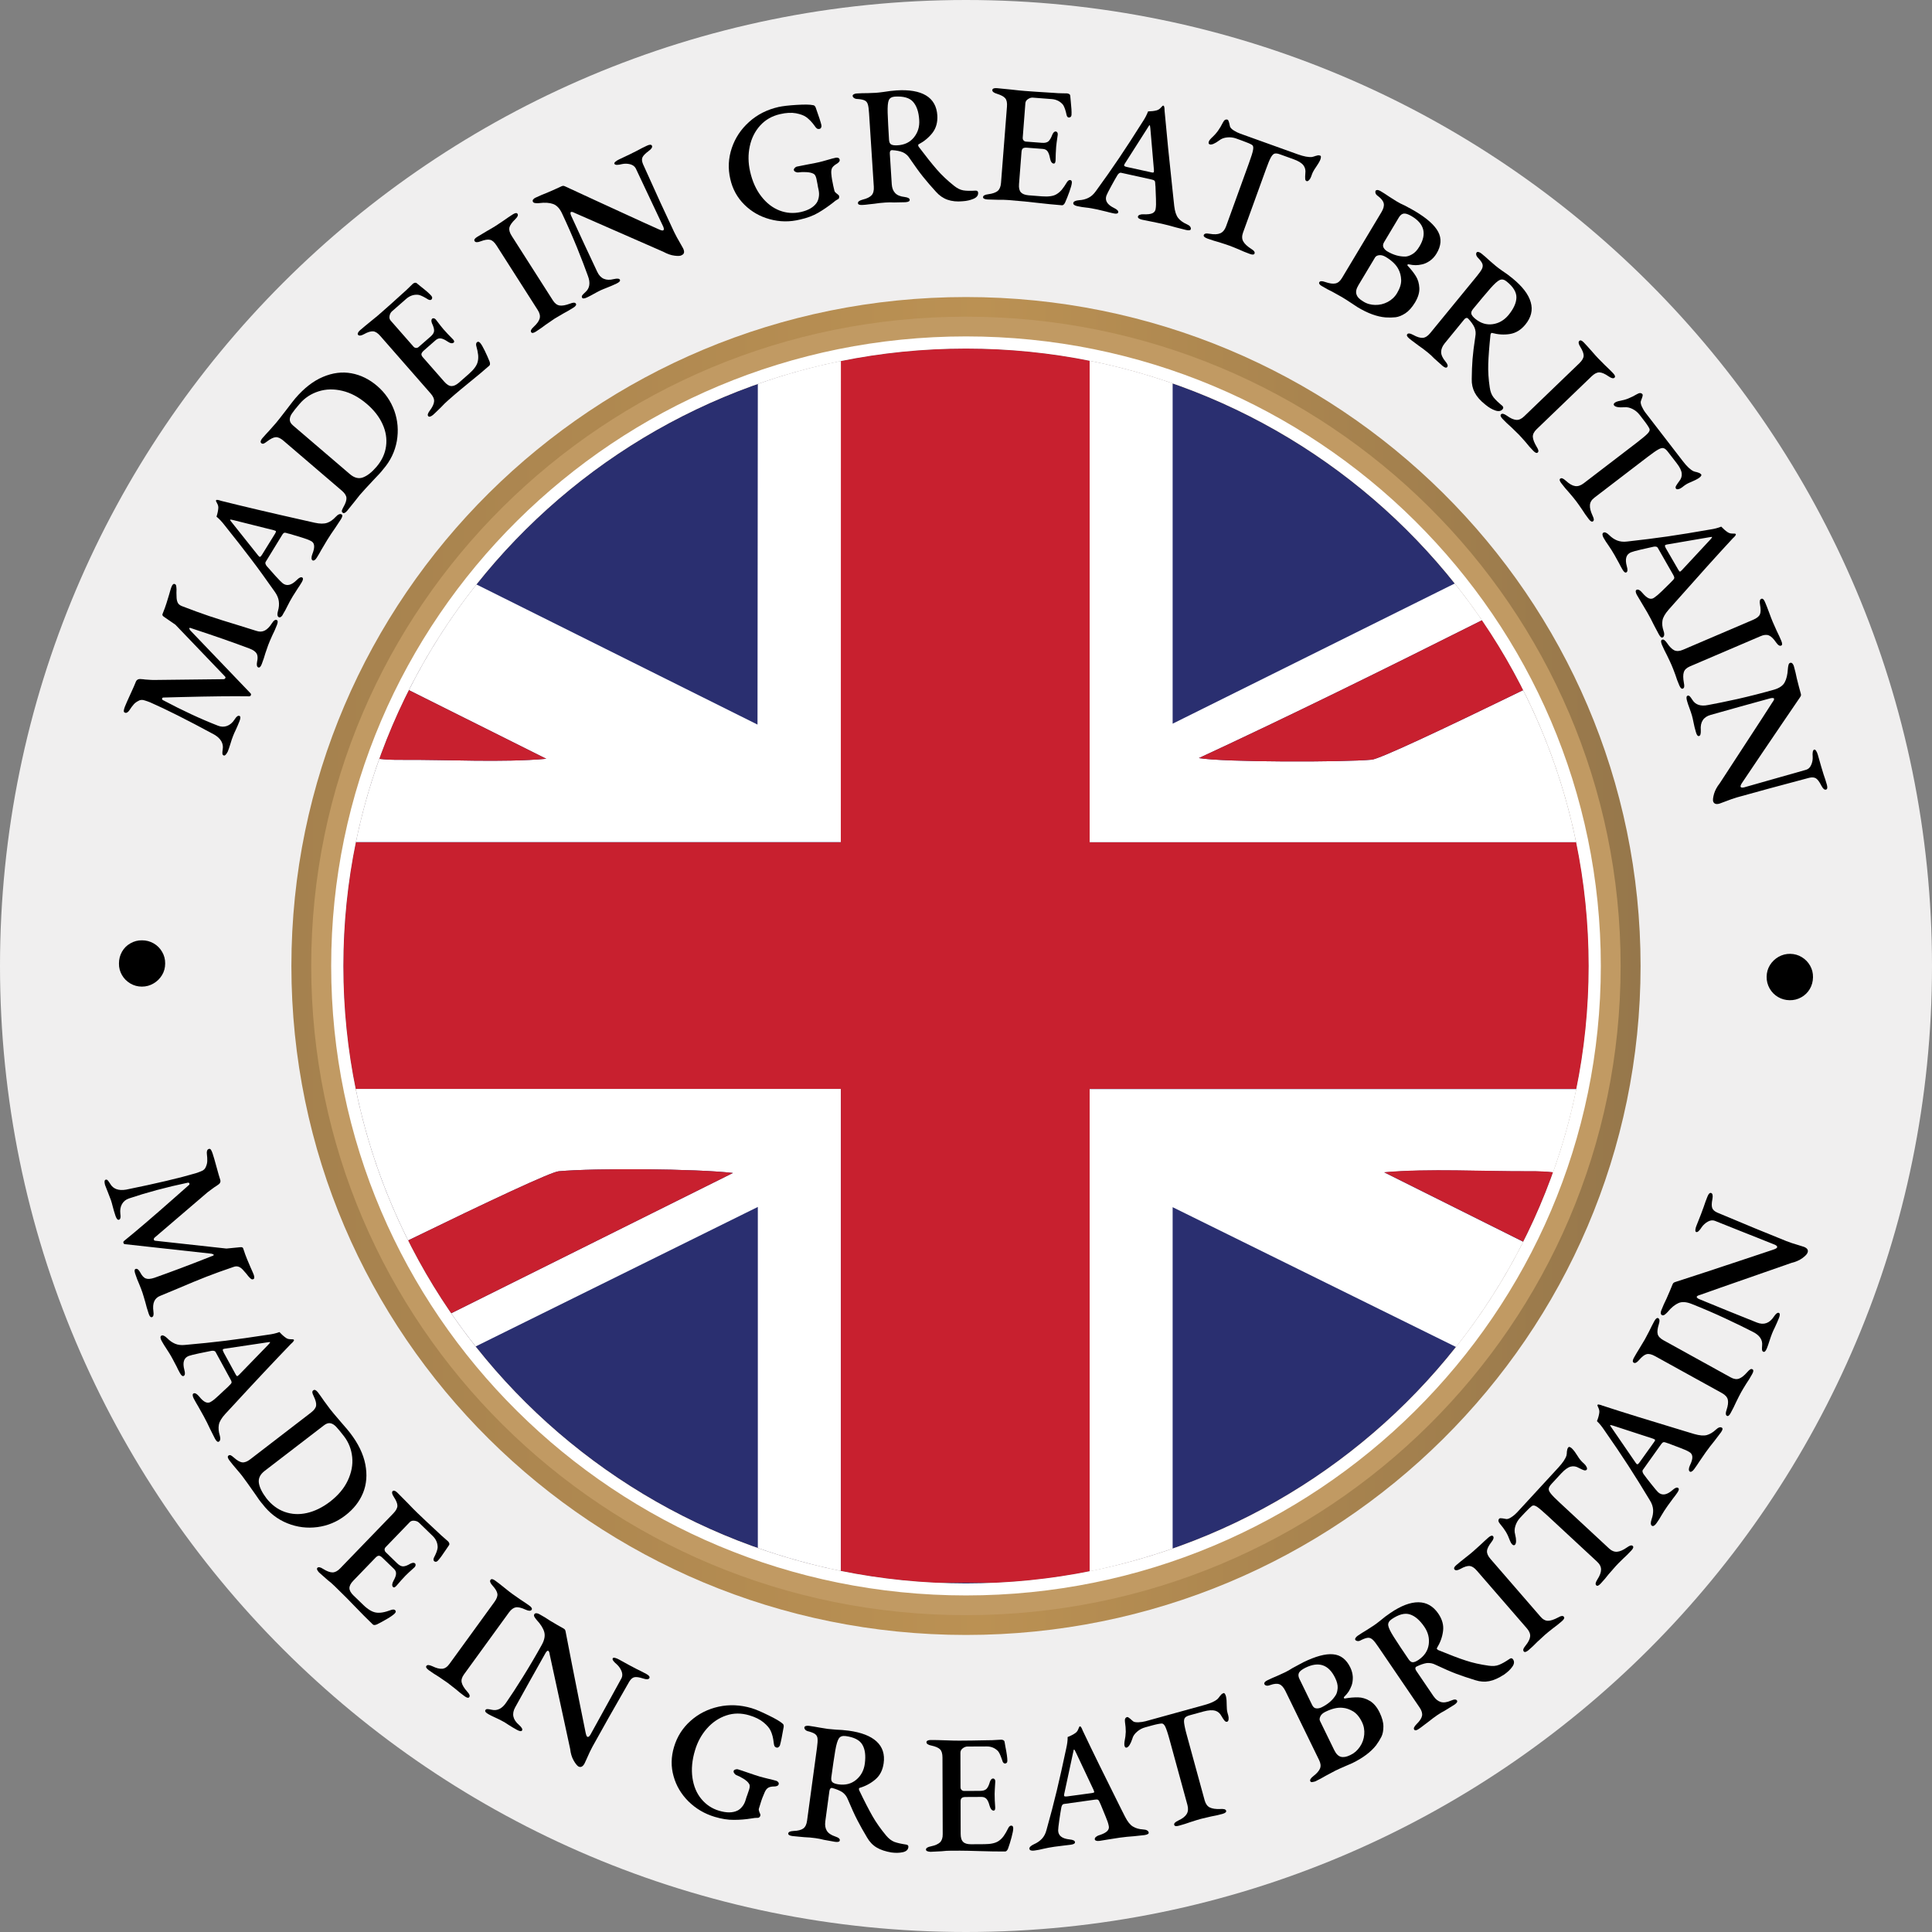
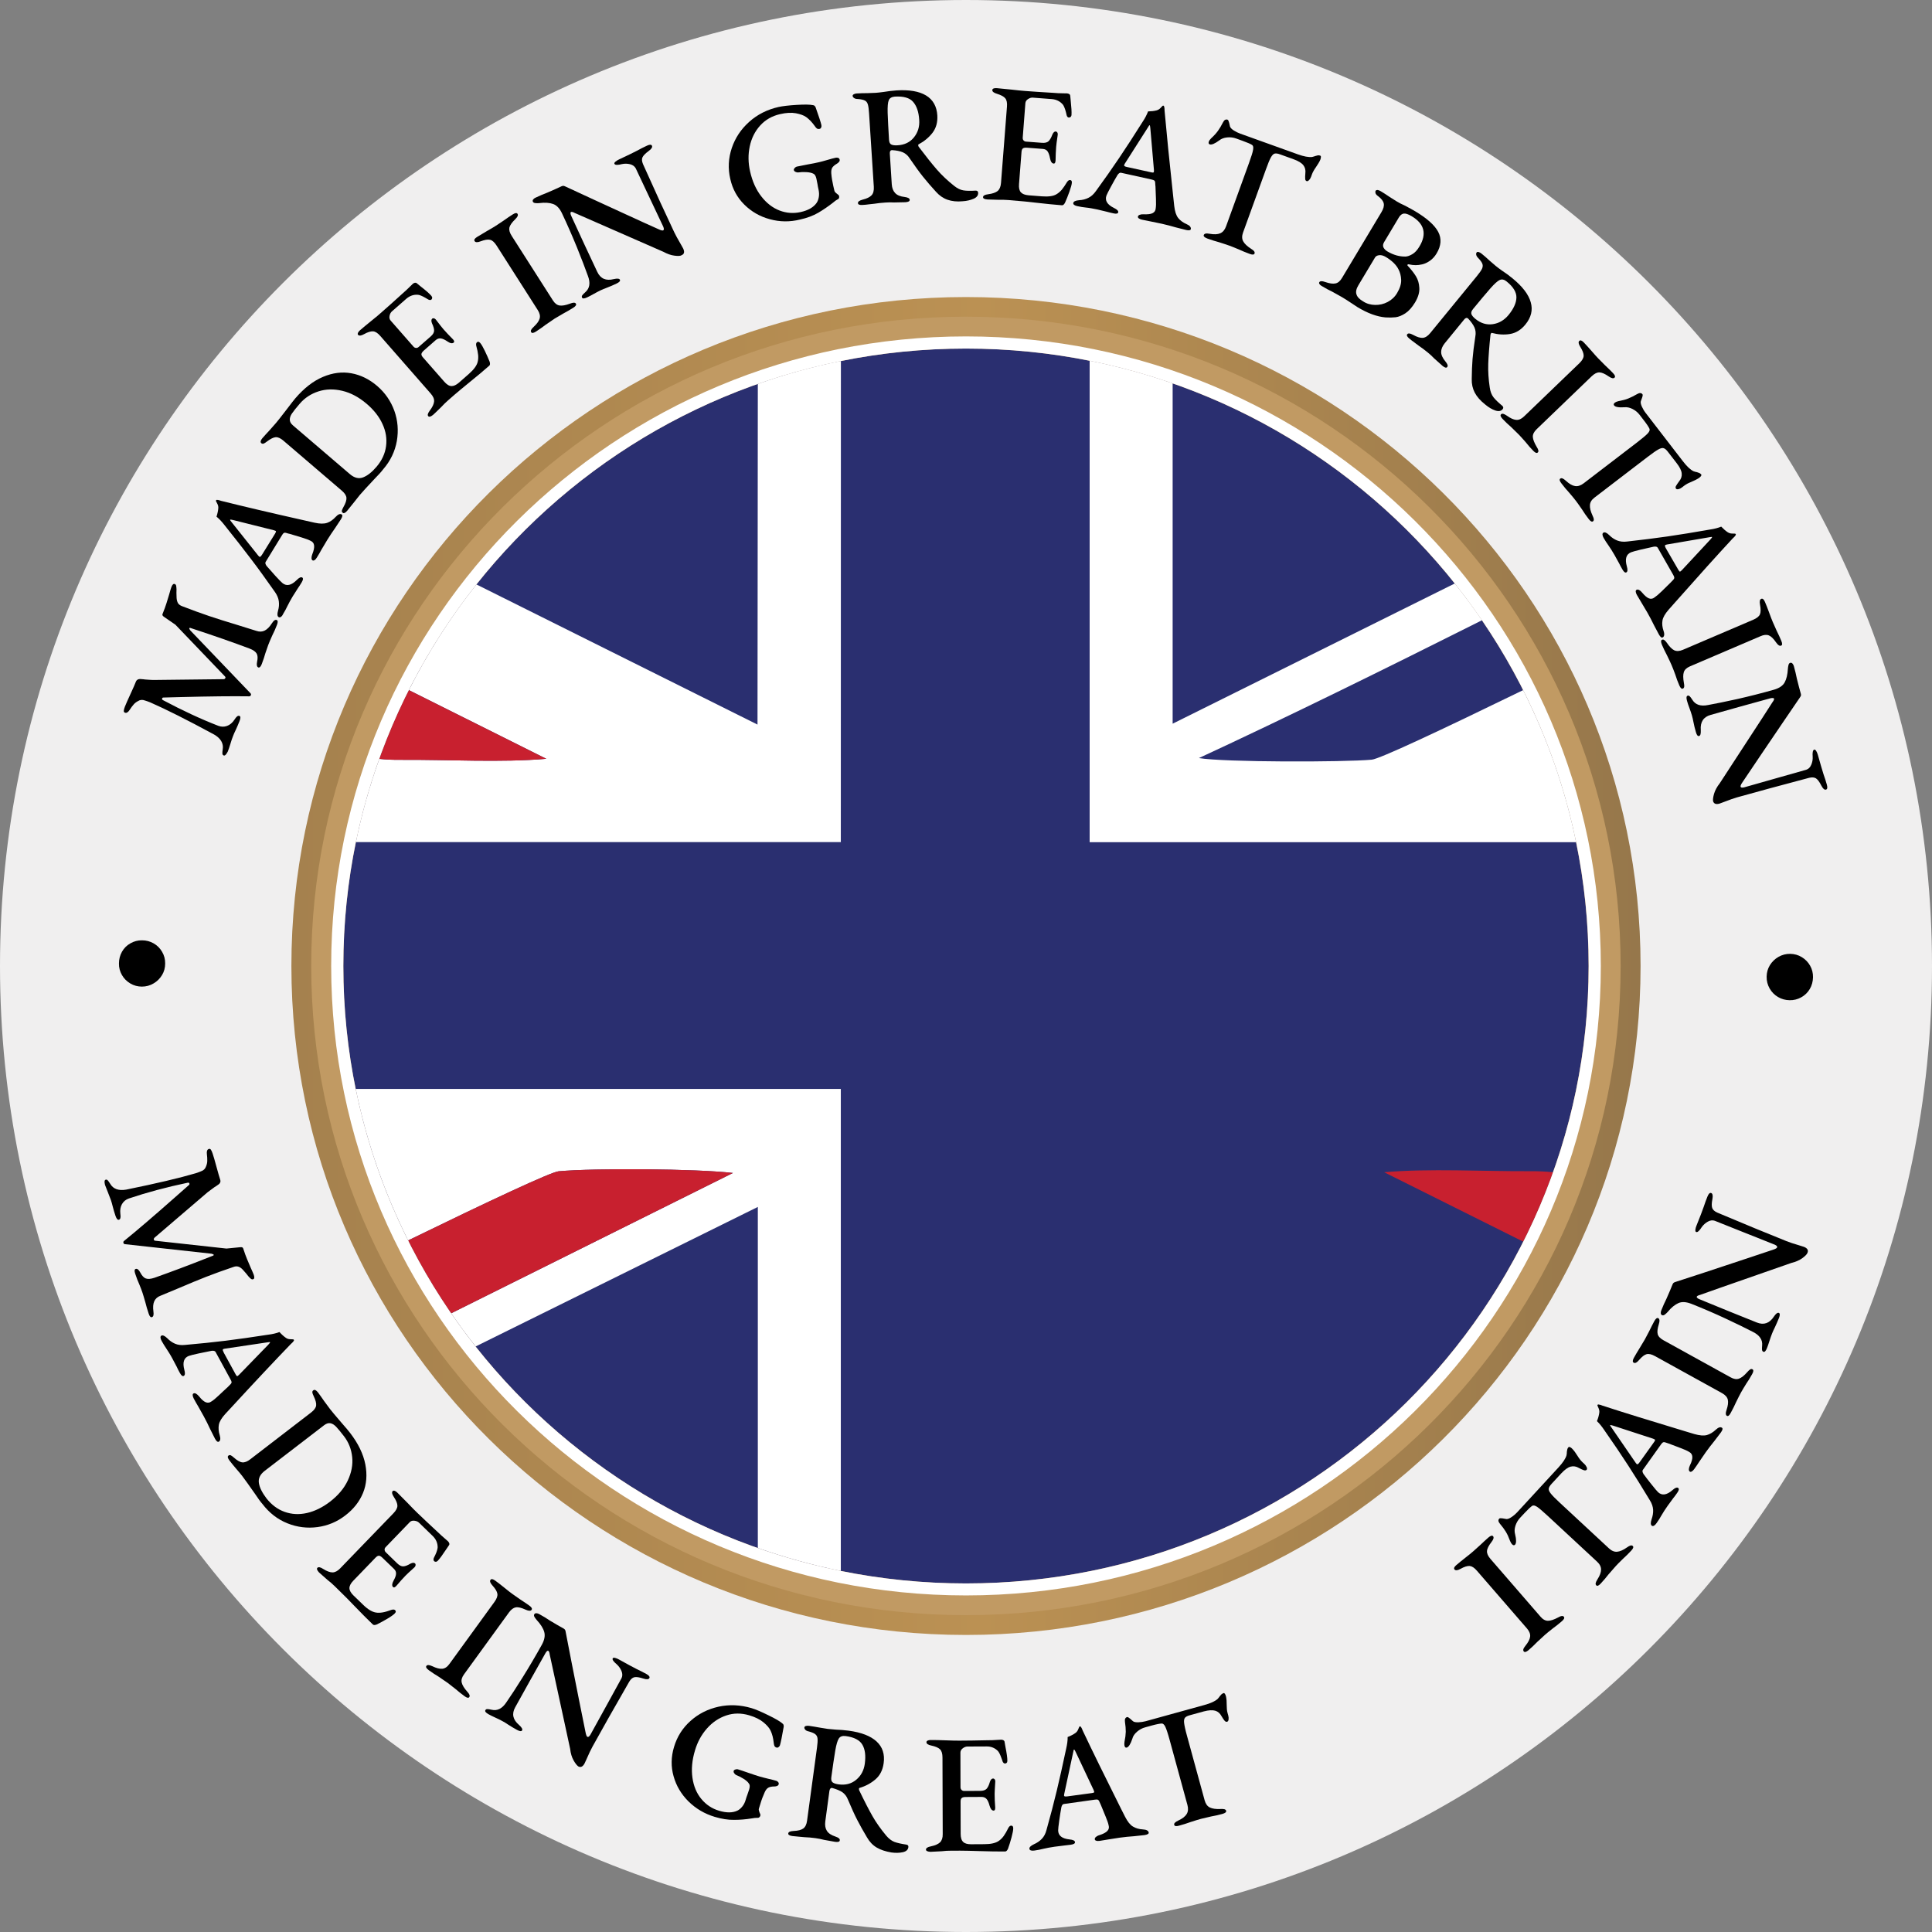
<svg xmlns="http://www.w3.org/2000/svg" width="96" height="96" viewBox="0 0 96 96" fill="none">
  <rect x="0" y="0" width="96" height="96" fill="#808080" stroke="none" />
  <path d="M96 48C96 74.508 74.512 96 48 96C21.488 96 0 74.508 0 48C0 21.492 21.492 0 48 0C74.512 0 96 21.488 96 48Z" fill="#F0EFEF" />
  <path fill-rule="evenodd" clip-rule="evenodd" d="M47.999 14.76C66.511 14.76 81.519 29.64 81.519 48C81.519 66.36 66.511 81.24 47.999 81.24C29.488 81.24 14.479 66.36 14.479 48C14.479 29.64 29.488 14.76 47.999 14.76Z" fill="url(#paint0_linear_232_12460)" />
  <path fill-rule="evenodd" clip-rule="evenodd" d="M47.996 80.256C30.028 80.256 15.464 65.812 15.464 47.996C15.464 30.18 30.028 15.736 47.996 15.736C65.964 15.736 80.528 30.18 80.528 47.996C80.532 65.816 65.968 80.256 47.996 80.256Z" fill="url(#paint1_linear_232_12460)" />
  <path d="M11.111 37.536C11.075 37.52 11.055 37.492 11.051 37.448C11.047 37.404 11.051 37.332 11.067 37.228C11.091 37.088 11.067 36.956 10.995 36.828C10.923 36.704 10.807 36.596 10.643 36.5C9.299 35.772 8.239 35.24 7.463 34.9C7.355 34.856 7.267 34.828 7.203 34.808C7.079 34.76 6.963 34.768 6.859 34.836C6.767 34.884 6.691 34.944 6.635 35.012C6.575 35.08 6.507 35.172 6.435 35.284C6.403 35.336 6.363 35.376 6.323 35.4C6.283 35.424 6.243 35.428 6.207 35.412C6.167 35.396 6.147 35.364 6.151 35.316C6.155 35.268 6.171 35.204 6.203 35.12C6.235 35.04 6.271 34.952 6.315 34.856C6.359 34.76 6.403 34.66 6.451 34.556C6.611 34.208 6.715 33.976 6.759 33.856C6.775 33.82 6.799 33.792 6.839 33.768C6.879 33.748 6.915 33.74 6.959 33.74C7.087 33.748 7.171 33.756 7.211 33.764C7.459 33.78 7.595 33.792 7.627 33.788L11.103 33.748C11.151 33.748 11.183 33.728 11.199 33.688C11.211 33.66 11.203 33.636 11.175 33.608L8.715 31.04L8.139 30.644C8.079 30.6 8.055 30.556 8.075 30.512L8.191 30.212C8.227 30.116 8.299 29.9 8.399 29.56C8.459 29.344 8.499 29.212 8.519 29.164C8.567 29.044 8.619 28.996 8.683 29.02C8.719 29.036 8.743 29.06 8.751 29.096C8.759 29.132 8.767 29.196 8.771 29.28C8.763 29.372 8.767 29.52 8.775 29.716C8.783 29.82 8.807 29.904 8.843 29.968C8.883 30.032 8.947 30.08 9.035 30.116C9.531 30.308 9.983 30.472 10.383 30.608C10.787 30.744 11.259 30.892 11.803 31.056L12.739 31.348C12.891 31.4 13.031 31.396 13.155 31.332C13.279 31.268 13.395 31.152 13.507 30.976C13.555 30.904 13.595 30.852 13.635 30.828C13.671 30.8 13.711 30.792 13.747 30.808C13.811 30.832 13.815 30.912 13.763 31.048C13.687 31.24 13.611 31.42 13.527 31.58C13.435 31.784 13.367 31.944 13.327 32.052C13.291 32.148 13.243 32.284 13.183 32.468C13.143 32.62 13.083 32.796 13.007 32.996C12.955 33.132 12.895 33.188 12.835 33.164C12.763 33.136 12.743 33.04 12.775 32.88C12.815 32.704 12.807 32.568 12.751 32.472C12.695 32.38 12.583 32.296 12.403 32.228C11.583 31.92 10.667 31.6 9.659 31.268L9.491 31.212C9.443 31.192 9.415 31.196 9.407 31.216C9.399 31.232 9.415 31.268 9.455 31.324L12.435 34.436C12.471 34.468 12.483 34.504 12.467 34.54C12.451 34.58 12.419 34.604 12.371 34.6C11.551 34.588 10.439 34.6 9.031 34.636L8.119 34.66C8.087 34.66 8.067 34.676 8.055 34.708C8.043 34.74 8.055 34.764 8.095 34.788C9.059 35.3 9.975 35.728 10.843 36.064C10.991 36.12 11.135 36.124 11.279 36.072C11.423 36.02 11.547 35.916 11.647 35.764C11.695 35.688 11.739 35.632 11.779 35.6C11.819 35.568 11.859 35.56 11.895 35.572C11.959 35.596 11.959 35.68 11.903 35.828C11.839 35.992 11.775 36.136 11.715 36.268C11.655 36.388 11.611 36.492 11.579 36.576C11.539 36.676 11.495 36.804 11.447 36.968C11.399 37.12 11.359 37.244 11.319 37.344C11.235 37.5 11.175 37.564 11.111 37.536Z" fill="black" />
  <path d="M13.959 30.652C13.918 30.68 13.883 30.684 13.847 30.664C13.778 30.624 13.767 30.516 13.815 30.348C13.863 30.184 13.874 30.028 13.854 29.876C13.835 29.724 13.771 29.572 13.662 29.416C13.242 28.82 12.851 28.272 12.475 27.78C12.102 27.288 11.662 26.724 11.155 26.092C11.023 25.92 10.89 25.78 10.758 25.672C10.81 25.512 10.838 25.372 10.847 25.252C10.854 25.176 10.838 25.104 10.799 25.032C10.762 24.96 10.739 24.916 10.73 24.896C10.73 24.856 10.746 24.836 10.783 24.84C10.815 24.84 10.851 24.844 10.89 24.856C10.931 24.868 10.963 24.876 10.991 24.888C12.082 25.16 13.454 25.484 15.114 25.856L15.627 25.972C15.895 26.032 16.102 26.032 16.255 25.98C16.407 25.928 16.547 25.828 16.683 25.68C16.742 25.616 16.794 25.576 16.846 25.556C16.898 25.536 16.942 25.54 16.979 25.564C17.03 25.596 17.018 25.676 16.942 25.8L16.654 26.236C16.515 26.432 16.383 26.632 16.259 26.832L15.966 27.324C15.915 27.424 15.838 27.552 15.742 27.708C15.707 27.764 15.671 27.808 15.63 27.832C15.591 27.856 15.559 27.86 15.53 27.844C15.498 27.824 15.479 27.784 15.479 27.728C15.479 27.672 15.491 27.608 15.518 27.54C15.591 27.356 15.623 27.208 15.607 27.1C15.595 26.992 15.534 26.916 15.431 26.872C15.342 26.824 15.194 26.768 14.995 26.708C14.79 26.648 14.595 26.588 14.399 26.528C14.37 26.524 14.303 26.508 14.203 26.476C14.162 26.464 14.13 26.468 14.102 26.484C14.075 26.5 14.046 26.536 14.011 26.596L13.198 27.924C13.171 27.972 13.187 28.036 13.246 28.12C13.363 28.256 13.507 28.42 13.682 28.612C13.858 28.804 13.975 28.924 14.039 28.976C14.242 29.14 14.475 29.088 14.742 28.824C14.863 28.7 14.954 28.66 15.018 28.696C15.075 28.732 15.066 28.812 14.986 28.944C14.915 29.064 14.851 29.16 14.803 29.228L14.546 29.632C14.502 29.704 14.454 29.788 14.399 29.888C14.347 29.988 14.306 30.06 14.283 30.112C14.214 30.256 14.143 30.388 14.066 30.512C14.034 30.584 13.998 30.624 13.959 30.652ZM13.675 26.504C13.691 26.476 13.703 26.448 13.71 26.428C13.719 26.408 13.714 26.392 13.698 26.38C13.694 26.376 13.662 26.364 13.611 26.348L11.582 25.84C11.491 25.816 11.443 25.812 11.431 25.828C11.427 25.836 11.45 25.876 11.507 25.944L12.835 27.612L12.883 27.66C12.906 27.676 12.931 27.672 12.95 27.652C12.97 27.632 12.998 27.6 13.027 27.552L13.675 26.504Z" fill="black" />
  <path d="M18.599 23.808C18.267 24.16 18.027 24.424 17.871 24.604C17.807 24.68 17.715 24.796 17.599 24.948C17.467 25.116 17.351 25.26 17.251 25.38C17.155 25.492 17.079 25.524 17.027 25.476C16.991 25.448 16.979 25.412 16.987 25.372C16.995 25.332 17.023 25.272 17.067 25.192C17.175 25.004 17.223 24.852 17.215 24.736C17.203 24.62 17.127 24.5 16.979 24.376L14.087 21.9C13.943 21.776 13.815 21.716 13.699 21.724C13.587 21.732 13.443 21.804 13.263 21.94C13.191 21.996 13.135 22.032 13.095 22.044C13.055 22.056 13.015 22.048 12.983 22.02C12.955 21.996 12.943 21.96 12.955 21.916C12.967 21.872 12.991 21.828 13.035 21.776C13.127 21.668 13.247 21.54 13.391 21.384L13.719 21.012C13.803 20.912 13.975 20.696 14.235 20.356C14.467 20.052 14.611 19.864 14.671 19.796C15.107 19.288 15.563 18.932 16.047 18.728C16.527 18.524 16.999 18.464 17.459 18.548C17.919 18.632 18.347 18.84 18.739 19.176C19.135 19.516 19.419 19.928 19.595 20.412C19.767 20.896 19.807 21.396 19.719 21.912C19.627 22.428 19.403 22.9 19.039 23.32C18.943 23.448 18.795 23.608 18.599 23.808ZM19.183 22.168C19.231 21.8 19.175 21.436 19.007 21.072C18.843 20.708 18.579 20.372 18.223 20.068C17.835 19.736 17.431 19.52 17.011 19.42C16.591 19.32 16.195 19.328 15.823 19.448C15.451 19.568 15.139 19.772 14.887 20.068C14.711 20.272 14.587 20.428 14.511 20.54C14.435 20.648 14.399 20.752 14.399 20.852C14.399 20.952 14.451 21.048 14.559 21.14L17.387 23.56C17.607 23.748 17.827 23.804 18.043 23.72C18.259 23.636 18.479 23.464 18.711 23.192C18.979 22.876 19.135 22.536 19.183 22.168Z" fill="black" />
  <path d="M21.279 20.68C21.23 20.624 21.259 20.532 21.358 20.4C21.491 20.224 21.558 20.076 21.57 19.952C21.582 19.828 21.526 19.696 21.402 19.556L18.895 16.692C18.77 16.548 18.651 16.472 18.538 16.464C18.427 16.456 18.274 16.5 18.09 16.604C17.947 16.684 17.846 16.696 17.794 16.64C17.77 16.616 17.77 16.58 17.787 16.54C17.802 16.5 17.838 16.456 17.887 16.412C18.035 16.284 18.223 16.128 18.451 15.944C18.671 15.768 18.843 15.624 18.966 15.512C19.25 15.264 19.595 14.956 20.003 14.584C20.142 14.46 20.259 14.356 20.351 14.26C20.442 14.168 20.498 14.116 20.511 14.104C20.538 14.08 20.575 14.06 20.61 14.052C20.646 14.044 20.678 14.048 20.706 14.072L20.907 14.236C21.163 14.436 21.338 14.588 21.43 14.696C21.462 14.736 21.479 14.768 21.474 14.804C21.471 14.836 21.459 14.864 21.439 14.884C21.398 14.916 21.351 14.916 21.282 14.884C21.262 14.872 21.215 14.84 21.134 14.796C21.055 14.752 20.986 14.716 20.927 14.692C20.866 14.668 20.819 14.652 20.774 14.648C20.558 14.628 20.363 14.696 20.186 14.848L19.479 15.468C19.419 15.52 19.378 15.592 19.358 15.688C19.338 15.784 19.355 15.864 19.41 15.928L20.543 17.22C20.578 17.264 20.622 17.284 20.671 17.288C20.718 17.292 20.762 17.276 20.799 17.244L21.395 16.724C21.511 16.624 21.567 16.528 21.57 16.436C21.575 16.344 21.538 16.22 21.466 16.068C21.422 15.956 21.427 15.88 21.474 15.836C21.494 15.816 21.523 15.812 21.558 15.816C21.595 15.824 21.627 15.844 21.654 15.876C21.846 16.128 21.971 16.288 22.035 16.36C22.171 16.516 22.323 16.676 22.491 16.844L22.515 16.868C22.575 16.936 22.582 16.988 22.547 17.02C22.479 17.08 22.375 17.064 22.235 16.968C22.107 16.88 21.994 16.828 21.907 16.816C21.814 16.804 21.73 16.832 21.651 16.9L21.062 17.416C20.991 17.48 20.951 17.536 20.942 17.584C20.934 17.632 20.954 17.688 21.011 17.752L22.07 18.96C22.195 19.104 22.314 19.18 22.43 19.184C22.543 19.188 22.666 19.132 22.802 19.016L23.302 18.576C23.547 18.36 23.691 18.164 23.735 17.984C23.762 17.88 23.77 17.764 23.759 17.64C23.747 17.516 23.715 17.36 23.663 17.176C23.646 17.092 23.663 17.036 23.703 17.004C23.75 16.964 23.802 16.976 23.863 17.044C23.922 17.112 23.998 17.24 24.09 17.432C24.183 17.624 24.262 17.804 24.331 17.976C24.358 18.068 24.355 18.136 24.311 18.172C24.015 18.432 23.695 18.7 23.343 18.984C23.227 19.08 23.075 19.204 22.89 19.356C22.706 19.508 22.498 19.688 22.262 19.896C22.142 20 22.03 20.112 21.919 20.232C21.691 20.456 21.555 20.584 21.518 20.616C21.402 20.708 21.326 20.728 21.279 20.68Z" fill="black" />
  <path d="M26.395 16.508C26.375 16.476 26.371 16.436 26.391 16.396C26.411 16.352 26.451 16.304 26.515 16.244C26.679 16.092 26.779 15.956 26.815 15.828C26.851 15.7 26.819 15.56 26.719 15.404L24.671 12.196C24.567 12.036 24.463 11.94 24.351 11.916C24.239 11.888 24.083 11.916 23.879 11.992C23.723 12.052 23.623 12.048 23.583 11.98C23.543 11.92 23.583 11.852 23.703 11.776C23.831 11.696 23.999 11.596 24.203 11.476C24.387 11.372 24.531 11.288 24.623 11.228L25.015 10.968C25.187 10.844 25.343 10.74 25.475 10.656C25.599 10.576 25.679 10.568 25.715 10.624C25.759 10.692 25.719 10.78 25.599 10.896C25.435 11.056 25.339 11.192 25.311 11.308C25.287 11.424 25.323 11.56 25.423 11.716L27.471 14.924C27.567 15.076 27.679 15.16 27.807 15.18C27.935 15.2 28.107 15.168 28.323 15.088C28.403 15.056 28.467 15.04 28.515 15.04C28.563 15.04 28.595 15.056 28.615 15.088C28.651 15.144 28.611 15.212 28.491 15.288C28.319 15.396 28.155 15.492 27.995 15.576C27.799 15.688 27.655 15.772 27.559 15.832C27.455 15.9 27.307 16 27.115 16.136C26.967 16.248 26.807 16.364 26.631 16.476C26.511 16.552 26.431 16.564 26.395 16.508Z" fill="black" />
  <path d="M33.519 12.704C33.343 12.684 33.155 12.616 32.963 12.512L31.695 11.956C29.767 11.108 28.723 10.652 28.563 10.584C28.471 10.536 28.407 10.516 28.371 10.536C28.351 10.544 28.343 10.568 28.347 10.608C28.351 10.644 28.363 10.684 28.383 10.724C28.831 11.704 29.263 12.632 29.679 13.512C29.839 13.848 30.111 13.968 30.499 13.868C30.675 13.828 30.775 13.84 30.803 13.9C30.831 13.96 30.775 14.024 30.631 14.092C30.479 14.164 30.323 14.232 30.167 14.292C30.039 14.34 29.935 14.384 29.855 14.42C29.755 14.468 29.639 14.528 29.511 14.6C29.383 14.672 29.271 14.732 29.175 14.776C29.031 14.844 28.947 14.848 28.919 14.784C28.903 14.748 28.907 14.712 28.931 14.676C28.955 14.64 29.007 14.588 29.083 14.52C29.303 14.328 29.347 14.056 29.211 13.704C29.083 13.344 28.903 12.876 28.675 12.308C28.443 11.74 28.195 11.172 27.927 10.604C27.811 10.356 27.663 10.2 27.483 10.136C27.303 10.072 27.075 10.056 26.791 10.092C26.739 10.1 26.679 10.1 26.611 10.092C26.543 10.088 26.499 10.064 26.479 10.024C26.459 9.984 26.467 9.944 26.495 9.908C26.523 9.872 26.563 9.844 26.607 9.824C26.819 9.724 27.015 9.64 27.187 9.576C27.467 9.456 27.707 9.348 27.911 9.252C27.947 9.236 27.979 9.232 28.011 9.236C28.043 9.244 28.083 9.26 28.131 9.284L29.523 9.928C30.031 10.16 30.583 10.416 31.187 10.692C31.791 10.968 32.299 11.204 32.719 11.388C32.839 11.444 32.915 11.464 32.951 11.448C32.995 11.428 32.999 11.368 32.959 11.268L32.147 9.548L31.591 8.368C31.535 8.264 31.443 8.196 31.307 8.16C31.175 8.128 31.035 8.124 30.895 8.156C30.807 8.18 30.727 8.192 30.659 8.192C30.591 8.192 30.547 8.176 30.531 8.14C30.515 8.108 30.535 8.072 30.583 8.032C30.631 7.992 30.687 7.956 30.755 7.924L31.295 7.668L31.663 7.484C31.819 7.396 31.979 7.316 32.143 7.24C32.279 7.176 32.363 7.176 32.395 7.24C32.427 7.312 32.375 7.4 32.231 7.504C32.067 7.624 31.963 7.732 31.923 7.82C31.883 7.908 31.895 8.02 31.951 8.156C32.571 9.54 33.087 10.664 33.499 11.532C33.567 11.676 33.679 11.88 33.835 12.148L33.947 12.348C34.023 12.512 34.003 12.62 33.879 12.676C33.823 12.72 33.699 12.728 33.519 12.704Z" fill="black" />
  <path d="M38.25 10.892C37.758 10.76 37.338 10.516 36.986 10.168C36.634 9.82 36.398 9.392 36.286 8.888C36.166 8.368 36.194 7.856 36.362 7.356C36.53 6.856 36.818 6.42 37.226 6.056C37.634 5.688 38.122 5.444 38.686 5.316C38.89 5.272 39.186 5.236 39.582 5.212C39.978 5.188 40.246 5.192 40.39 5.224C40.426 5.228 40.45 5.236 40.47 5.252C40.49 5.268 40.506 5.296 40.526 5.328C40.686 5.776 40.782 6.072 40.814 6.212C40.822 6.256 40.822 6.296 40.802 6.336C40.786 6.376 40.758 6.396 40.726 6.404C40.67 6.416 40.626 6.408 40.59 6.384C40.554 6.356 40.514 6.312 40.474 6.248C40.346 6.068 40.206 5.924 40.058 5.816C39.942 5.732 39.77 5.672 39.55 5.628C39.326 5.588 39.062 5.6 38.758 5.672C38.358 5.764 38.03 5.952 37.77 6.24C37.51 6.528 37.338 6.876 37.254 7.276C37.17 7.676 37.174 8.088 37.27 8.512C37.382 9.012 37.57 9.428 37.83 9.76C38.09 10.096 38.394 10.328 38.734 10.46C39.078 10.592 39.43 10.616 39.79 10.536C40.162 10.452 40.426 10.3 40.578 10.08C40.63 10.004 40.666 9.908 40.686 9.792C40.706 9.676 40.702 9.556 40.674 9.428C40.65 9.32 40.63 9.228 40.622 9.156L40.566 8.876C40.534 8.74 40.486 8.66 40.418 8.632C40.338 8.588 40.218 8.56 40.058 8.552C39.898 8.544 39.766 8.552 39.662 8.568C39.622 8.572 39.578 8.564 39.53 8.54C39.482 8.52 39.454 8.488 39.446 8.452C39.438 8.42 39.454 8.384 39.486 8.348C39.522 8.312 39.554 8.288 39.586 8.28C39.718 8.252 39.898 8.216 40.13 8.172C40.374 8.128 40.566 8.092 40.71 8.056C40.802 8.036 40.934 8 41.11 7.948C41.282 7.896 41.422 7.86 41.534 7.836C41.566 7.828 41.602 7.832 41.646 7.844C41.686 7.856 41.71 7.888 41.722 7.932C41.73 7.972 41.722 8.008 41.69 8.044C41.662 8.08 41.626 8.108 41.594 8.128C41.478 8.196 41.398 8.264 41.354 8.332C41.314 8.4 41.298 8.496 41.306 8.616C41.322 8.82 41.358 9.028 41.406 9.24L41.462 9.48C41.47 9.512 41.486 9.54 41.51 9.56C41.534 9.58 41.55 9.596 41.558 9.604C41.574 9.616 41.598 9.64 41.634 9.664C41.67 9.692 41.69 9.716 41.694 9.736C41.714 9.828 41.682 9.892 41.598 9.92C41.55 9.944 41.482 9.992 41.39 10.072C41.154 10.256 40.91 10.424 40.658 10.572C40.402 10.72 40.102 10.832 39.758 10.908C39.242 11.036 38.742 11.028 38.25 10.892Z" fill="black" />
  <path d="M47.079 9.924C46.863 9.848 46.675 9.716 46.511 9.532C46.263 9.26 46.047 9.012 45.863 8.78C45.679 8.552 45.459 8.244 45.195 7.86C45.115 7.732 45.003 7.632 44.863 7.568C44.719 7.508 44.539 7.472 44.323 7.46C44.243 7.464 44.207 7.524 44.215 7.636L44.311 9.156C44.323 9.34 44.379 9.488 44.479 9.592C44.579 9.7 44.735 9.764 44.951 9.788C45.035 9.8 45.099 9.816 45.139 9.84C45.179 9.864 45.203 9.892 45.203 9.932C45.207 10 45.135 10.036 44.991 10.048C44.935 10.052 44.747 10.056 44.427 10.06C44.287 10.052 44.143 10.052 43.995 10.064C43.803 10.076 43.619 10.096 43.443 10.124C43.387 10.128 43.299 10.136 43.183 10.152C43.067 10.168 42.955 10.18 42.855 10.184C42.711 10.192 42.635 10.164 42.631 10.096C42.627 10.056 42.647 10.024 42.683 9.996C42.719 9.968 42.779 9.944 42.863 9.92C43.079 9.868 43.227 9.792 43.311 9.7C43.395 9.608 43.431 9.464 43.419 9.276L43.183 5.628C43.171 5.428 43.151 5.28 43.123 5.188C43.095 5.096 43.047 5.032 42.975 4.996C42.907 4.96 42.791 4.932 42.631 4.92C42.547 4.92 42.483 4.904 42.439 4.872C42.395 4.84 42.371 4.808 42.367 4.768C42.363 4.736 42.383 4.708 42.423 4.684C42.463 4.66 42.515 4.648 42.575 4.644C42.755 4.632 42.935 4.628 43.115 4.628L43.519 4.612C43.615 4.604 43.747 4.592 43.911 4.568C44.123 4.532 44.335 4.508 44.547 4.492C45.179 4.452 45.671 4.536 46.015 4.744C46.359 4.952 46.547 5.284 46.575 5.736C46.595 6.076 46.515 6.364 46.335 6.6C46.155 6.832 45.923 7.024 45.647 7.172C45.631 7.18 45.623 7.192 45.623 7.216L45.643 7.284C46.011 7.772 46.315 8.152 46.555 8.428C46.795 8.704 47.079 8.972 47.411 9.236C47.567 9.36 47.719 9.436 47.871 9.46C48.023 9.484 48.223 9.488 48.471 9.472C48.555 9.468 48.599 9.504 48.603 9.58C48.611 9.708 48.535 9.808 48.379 9.876C48.219 9.944 48.039 9.988 47.831 10C47.555 10.028 47.295 10 47.079 9.924ZM45.415 6.824C45.611 6.58 45.699 6.292 45.675 5.956C45.651 5.56 45.547 5.26 45.371 5.06C45.195 4.86 44.895 4.776 44.467 4.8C44.311 4.812 44.207 4.872 44.163 4.98C44.115 5.088 44.099 5.3 44.107 5.608C44.119 5.968 44.143 6.412 44.175 6.944C44.183 7.068 44.219 7.148 44.287 7.18C44.355 7.216 44.459 7.228 44.599 7.22C44.947 7.2 45.219 7.068 45.415 6.824Z" fill="black" />
  <path d="M48.847 9.792C48.851 9.72 48.939 9.672 49.103 9.652C49.319 9.624 49.475 9.568 49.571 9.492C49.667 9.412 49.723 9.28 49.739 9.096L50.035 5.3C50.051 5.108 50.023 4.972 49.951 4.884C49.879 4.796 49.743 4.724 49.539 4.66C49.379 4.612 49.303 4.552 49.307 4.472C49.311 4.44 49.331 4.412 49.371 4.396C49.411 4.38 49.467 4.372 49.531 4.38C49.727 4.396 49.971 4.42 50.259 4.452C50.539 4.484 50.763 4.508 50.931 4.52C51.307 4.548 51.767 4.58 52.319 4.612C52.503 4.628 52.663 4.636 52.795 4.636C52.927 4.636 53.003 4.64 53.019 4.64C53.059 4.644 53.095 4.656 53.127 4.672C53.159 4.692 53.175 4.72 53.179 4.752L53.203 5.008C53.239 5.332 53.251 5.564 53.243 5.704C53.239 5.756 53.223 5.788 53.195 5.812C53.167 5.832 53.139 5.84 53.111 5.84C53.059 5.836 53.023 5.8 53.003 5.732C52.999 5.708 52.987 5.652 52.963 5.564C52.939 5.476 52.915 5.4 52.891 5.344C52.867 5.284 52.843 5.24 52.819 5.204C52.679 5.036 52.495 4.944 52.267 4.924L51.327 4.852C51.247 4.844 51.167 4.868 51.087 4.92C51.003 4.972 50.959 5.04 50.951 5.124L50.819 6.836C50.815 6.892 50.827 6.94 50.859 6.976C50.891 7.012 50.931 7.032 50.979 7.036L51.767 7.096C51.919 7.108 52.027 7.084 52.099 7.02C52.167 6.956 52.231 6.848 52.291 6.688C52.339 6.58 52.395 6.528 52.463 6.532C52.491 6.536 52.515 6.552 52.535 6.58C52.555 6.608 52.563 6.648 52.559 6.692C52.511 7.004 52.487 7.208 52.479 7.304C52.463 7.512 52.455 7.732 52.451 7.968L52.447 8C52.439 8.088 52.411 8.132 52.359 8.128C52.271 8.12 52.207 8.036 52.175 7.868C52.147 7.712 52.107 7.6 52.055 7.524C52.003 7.448 51.923 7.408 51.815 7.4L51.035 7.34C50.939 7.332 50.871 7.344 50.831 7.372C50.791 7.4 50.767 7.456 50.759 7.54L50.635 9.144C50.619 9.336 50.651 9.472 50.727 9.556C50.803 9.64 50.931 9.688 51.107 9.704L51.771 9.756C52.095 9.78 52.339 9.748 52.495 9.652C52.591 9.596 52.675 9.524 52.759 9.428C52.839 9.332 52.927 9.2 53.027 9.036C53.079 8.968 53.127 8.936 53.179 8.948C53.239 8.952 53.267 9 53.259 9.088C53.251 9.176 53.211 9.324 53.139 9.524C53.067 9.724 52.995 9.908 52.919 10.076C52.871 10.164 52.823 10.204 52.767 10.2C52.375 10.168 51.955 10.128 51.511 10.076C51.359 10.06 51.167 10.036 50.927 10.012C50.691 9.988 50.415 9.964 50.099 9.94C49.943 9.928 49.783 9.924 49.619 9.928C49.299 9.92 49.115 9.912 49.063 9.912C48.911 9.9 48.843 9.86 48.847 9.792Z" fill="black" />
  <path d="M53.379 10.184C53.339 10.156 53.323 10.12 53.331 10.084C53.347 10.008 53.443 9.964 53.619 9.948C53.787 9.94 53.943 9.9 54.079 9.832C54.219 9.764 54.339 9.656 54.451 9.5C54.879 8.912 55.267 8.36 55.611 7.848C55.955 7.336 56.347 6.736 56.779 6.048C56.899 5.868 56.987 5.696 57.047 5.536C57.215 5.532 57.355 5.516 57.471 5.484C57.543 5.464 57.607 5.428 57.663 5.368C57.719 5.308 57.755 5.272 57.771 5.256C57.807 5.24 57.831 5.252 57.843 5.288C57.855 5.32 57.859 5.356 57.863 5.396C57.867 5.436 57.867 5.472 57.867 5.5C57.967 6.62 58.107 8.024 58.291 9.716L58.347 10.236C58.379 10.508 58.443 10.704 58.543 10.832C58.643 10.956 58.783 11.06 58.967 11.14C59.047 11.176 59.103 11.212 59.135 11.256C59.167 11.296 59.179 11.34 59.171 11.384C59.159 11.444 59.079 11.46 58.939 11.428L58.431 11.3C58.199 11.232 57.967 11.172 57.739 11.12L57.179 11.004C57.067 10.984 56.923 10.956 56.743 10.916C56.679 10.9 56.627 10.88 56.587 10.852C56.551 10.824 56.535 10.792 56.543 10.76C56.551 10.72 56.583 10.692 56.635 10.672C56.687 10.652 56.751 10.644 56.827 10.648C57.027 10.656 57.175 10.64 57.271 10.592C57.367 10.544 57.419 10.464 57.427 10.352C57.443 10.252 57.447 10.096 57.439 9.884C57.431 9.672 57.423 9.464 57.415 9.264C57.411 9.236 57.403 9.168 57.399 9.064C57.395 9.024 57.383 8.992 57.359 8.972C57.335 8.952 57.291 8.936 57.223 8.92L55.703 8.584C55.647 8.572 55.591 8.608 55.531 8.692C55.439 8.844 55.331 9.036 55.207 9.264C55.083 9.492 55.007 9.644 54.979 9.716C54.891 9.96 55.015 10.168 55.351 10.332C55.507 10.408 55.579 10.48 55.563 10.552C55.547 10.616 55.467 10.636 55.319 10.6C55.183 10.568 55.071 10.544 54.991 10.52L54.523 10.408C54.439 10.388 54.343 10.372 54.235 10.352C54.123 10.332 54.039 10.32 53.983 10.316C53.827 10.3 53.675 10.276 53.535 10.244C53.471 10.232 53.419 10.212 53.379 10.184ZM57.211 8.564C57.243 8.572 57.271 8.576 57.295 8.572C57.319 8.572 57.331 8.564 57.335 8.548C57.335 8.544 57.339 8.512 57.339 8.452L57.159 6.368C57.151 6.276 57.139 6.224 57.123 6.22C57.111 6.216 57.083 6.256 57.039 6.332L55.891 8.132L55.859 8.196C55.851 8.224 55.863 8.244 55.887 8.26C55.911 8.276 55.951 8.288 56.007 8.3L57.211 8.564Z" fill="black" />
  <path d="M59.814 11.68C59.826 11.644 59.858 11.62 59.902 11.608C59.946 11.596 60.014 11.6 60.106 11.616C60.33 11.656 60.506 11.648 60.634 11.592C60.762 11.536 60.858 11.424 60.922 11.248L62.058 8.112C62.178 7.78 62.25 7.556 62.266 7.436C62.286 7.316 62.27 7.24 62.218 7.204C62.142 7.152 61.982 7.084 61.738 6.996L61.43 6.884C61.286 6.832 61.138 6.812 60.978 6.828C60.818 6.844 60.69 6.892 60.59 6.972C60.362 7.14 60.202 7.208 60.106 7.172C60.054 7.152 60.042 7.108 60.066 7.032C60.082 6.988 60.118 6.936 60.178 6.876C60.322 6.744 60.434 6.62 60.518 6.504C60.602 6.388 60.686 6.248 60.77 6.08C60.83 5.96 60.906 5.916 60.998 5.948C61.026 5.956 61.05 6.008 61.075 6.1C61.099 6.192 61.114 6.256 61.118 6.288C61.138 6.348 61.198 6.412 61.302 6.48C61.406 6.548 61.514 6.6 61.626 6.64L64.486 7.668C64.786 7.776 65.026 7.82 65.198 7.8C65.278 7.78 65.33 7.764 65.358 7.752C65.37 7.752 65.402 7.744 65.45 7.728C65.502 7.712 65.55 7.716 65.606 7.736C65.626 7.744 65.638 7.768 65.635 7.804C65.635 7.844 65.622 7.884 65.61 7.924C65.598 7.96 65.567 8.024 65.514 8.112L65.374 8.328C65.338 8.38 65.302 8.432 65.275 8.484C65.243 8.536 65.214 8.596 65.19 8.664L65.15 8.776C65.126 8.844 65.09 8.904 65.046 8.948C65.002 8.996 64.962 9.012 64.926 9C64.882 8.984 64.858 8.948 64.855 8.888C64.85 8.828 64.85 8.736 64.862 8.608C64.882 8.456 64.85 8.32 64.762 8.208C64.674 8.096 64.51 7.996 64.275 7.912L63.61 7.672C63.494 7.628 63.402 7.616 63.338 7.632C63.274 7.648 63.21 7.712 63.146 7.828C63.082 7.944 63.002 8.14 62.902 8.42L61.766 11.556C61.706 11.724 61.706 11.872 61.775 11.992C61.843 12.116 61.97 12.236 62.162 12.36C62.234 12.404 62.286 12.444 62.315 12.484C62.343 12.52 62.35 12.56 62.338 12.596C62.314 12.66 62.234 12.668 62.098 12.616C61.902 12.544 61.722 12.472 61.562 12.396C61.354 12.308 61.198 12.248 61.094 12.208C60.974 12.164 60.798 12.108 60.574 12.036C60.394 11.988 60.202 11.928 60.002 11.856C59.85 11.8 59.794 11.74 59.814 11.68Z" fill="black" />
  <path d="M65.567 14.12C65.543 14.084 65.538 14.052 65.555 14.024C65.591 13.96 65.691 13.956 65.847 14.012C66.058 14.084 66.227 14.112 66.355 14.084C66.483 14.06 66.591 13.968 66.686 13.808L68.642 10.544C68.743 10.376 68.782 10.232 68.758 10.112C68.734 9.992 68.642 9.872 68.478 9.748C68.41 9.7 68.367 9.652 68.35 9.604C68.335 9.556 68.335 9.512 68.355 9.48C68.371 9.452 68.403 9.44 68.447 9.44C68.49 9.444 68.543 9.464 68.599 9.496C68.746 9.584 68.903 9.684 69.058 9.792L69.415 10.016C69.531 10.084 69.65 10.148 69.775 10.2C70.058 10.348 70.239 10.448 70.323 10.5C70.906 10.848 71.287 11.188 71.463 11.52C71.638 11.852 71.615 12.212 71.382 12.596C71.294 12.744 71.183 12.864 71.055 12.956C70.922 13.048 70.794 13.108 70.666 13.136C70.546 13.164 70.439 13.176 70.343 13.176C70.246 13.176 70.13 13.164 69.99 13.132C69.966 13.132 69.947 13.136 69.939 13.156C69.927 13.172 69.93 13.188 69.947 13.204C70.115 13.384 70.251 13.556 70.355 13.724C70.459 13.892 70.514 14.084 70.526 14.308C70.538 14.532 70.466 14.772 70.311 15.032C70.162 15.276 70.002 15.456 69.831 15.568C69.659 15.68 69.499 15.744 69.347 15.764C69.195 15.78 69.026 15.784 68.847 15.772C68.422 15.736 67.963 15.568 67.463 15.268C67.415 15.24 67.314 15.172 67.166 15.072C66.978 14.948 66.819 14.844 66.683 14.764C66.567 14.696 66.41 14.608 66.21 14.5C66.046 14.424 65.874 14.328 65.691 14.22C65.63 14.188 65.591 14.156 65.567 14.12ZM68.331 15.152C68.55 15.156 68.758 15.108 68.954 15.004C69.15 14.9 69.306 14.756 69.422 14.56C69.562 14.324 69.63 14.108 69.623 13.908C69.615 13.708 69.57 13.536 69.49 13.384C69.379 13.16 69.166 12.952 68.859 12.768C68.739 12.696 68.626 12.668 68.531 12.68C68.43 12.692 68.362 12.732 68.326 12.792L67.499 14.172C67.391 14.352 67.359 14.504 67.403 14.628C67.442 14.756 67.55 14.868 67.727 14.972C67.906 15.092 68.111 15.148 68.331 15.152ZM69.843 12.748C69.934 12.744 70.046 12.708 70.174 12.632C70.302 12.56 70.422 12.432 70.531 12.248C70.906 11.624 70.778 11.12 70.147 10.744C69.978 10.644 69.847 10.6 69.754 10.612C69.662 10.624 69.582 10.688 69.514 10.796L68.775 12.032C68.715 12.132 68.707 12.224 68.746 12.3C68.787 12.376 68.85 12.44 68.93 12.488C69.239 12.672 69.543 12.756 69.843 12.748Z" fill="black" />
  <path d="M73.278 19.508C73.174 19.304 73.122 19.08 73.13 18.832C73.134 18.464 73.146 18.136 73.17 17.84C73.194 17.548 73.238 17.172 73.31 16.712C73.338 16.56 73.326 16.416 73.266 16.272C73.202 16.132 73.094 15.98 72.946 15.824C72.886 15.776 72.818 15.792 72.75 15.88L71.786 17.06C71.67 17.204 71.61 17.348 71.61 17.492C71.61 17.636 71.682 17.792 71.822 17.96C71.878 18.028 71.91 18.08 71.926 18.128C71.942 18.172 71.934 18.208 71.91 18.24C71.866 18.292 71.79 18.272 71.678 18.18C71.634 18.144 71.494 18.02 71.258 17.804C71.162 17.7 71.054 17.604 70.942 17.512C70.794 17.392 70.646 17.28 70.498 17.18C70.454 17.144 70.386 17.092 70.29 17.024C70.194 16.956 70.106 16.888 70.03 16.824C69.918 16.732 69.882 16.66 69.926 16.608C69.95 16.576 69.986 16.564 70.034 16.572C70.082 16.576 70.142 16.6 70.218 16.64C70.414 16.748 70.57 16.796 70.698 16.788C70.822 16.776 70.946 16.7 71.066 16.552L73.382 13.724C73.51 13.568 73.594 13.448 73.638 13.36C73.678 13.276 73.686 13.192 73.662 13.12C73.638 13.044 73.57 12.948 73.462 12.832C73.402 12.776 73.366 12.72 73.354 12.668C73.342 12.616 73.35 12.572 73.374 12.544C73.394 12.516 73.43 12.512 73.474 12.524C73.518 12.536 73.566 12.56 73.614 12.6C73.754 12.712 73.89 12.832 74.022 12.956L74.33 13.22C74.402 13.28 74.51 13.36 74.646 13.456C74.826 13.572 74.998 13.7 75.162 13.836C75.654 14.24 75.954 14.632 76.062 15.02C76.174 15.408 76.082 15.776 75.794 16.128C75.578 16.392 75.322 16.548 75.03 16.596C74.738 16.644 74.438 16.624 74.138 16.544C74.122 16.536 74.106 16.544 74.09 16.56L74.062 16.624C73.998 17.232 73.962 17.72 73.95 18.084C73.938 18.448 73.962 18.84 74.026 19.26C74.054 19.456 74.114 19.616 74.21 19.74C74.306 19.864 74.45 20 74.642 20.16C74.706 20.212 74.714 20.272 74.666 20.332C74.586 20.432 74.462 20.452 74.298 20.396C74.134 20.34 73.974 20.244 73.814 20.112C73.558 19.912 73.386 19.712 73.278 19.508ZM74.174 16.108C74.482 16.064 74.742 15.912 74.958 15.652C75.21 15.344 75.342 15.056 75.35 14.792C75.358 14.524 75.198 14.256 74.866 13.988C74.746 13.888 74.63 13.864 74.522 13.912C74.414 13.96 74.258 14.1 74.054 14.332C73.818 14.604 73.53 14.944 73.194 15.356C73.114 15.452 73.09 15.536 73.114 15.608C73.138 15.68 73.206 15.76 73.314 15.848C73.578 16.064 73.866 16.152 74.174 16.108Z" fill="black" />
  <path d="M74.587 20.588C74.615 20.56 74.65 20.552 74.698 20.564C74.743 20.576 74.802 20.604 74.871 20.652C75.05 20.784 75.207 20.852 75.338 20.864C75.471 20.876 75.603 20.816 75.734 20.688L78.478 18.048C78.615 17.916 78.686 17.792 78.691 17.68C78.695 17.568 78.638 17.416 78.522 17.232C78.434 17.092 78.418 16.992 78.475 16.94C78.526 16.888 78.603 16.916 78.698 17.016C78.802 17.124 78.934 17.268 79.091 17.448C79.231 17.608 79.338 17.732 79.418 17.812L79.751 18.148C79.906 18.292 80.038 18.424 80.147 18.536C80.246 18.64 80.275 18.716 80.227 18.764C80.171 18.82 80.075 18.8 79.934 18.704C79.746 18.572 79.594 18.508 79.475 18.504C79.355 18.5 79.231 18.564 79.094 18.692L76.35 21.332C76.222 21.456 76.159 21.584 76.166 21.712C76.174 21.84 76.239 22.004 76.355 22.2C76.403 22.272 76.427 22.332 76.439 22.376C76.447 22.42 76.439 22.46 76.41 22.484C76.362 22.532 76.29 22.504 76.191 22.404C76.05 22.26 75.922 22.116 75.811 21.972C75.662 21.804 75.55 21.676 75.471 21.596C75.386 21.508 75.254 21.38 75.087 21.22C74.947 21.1 74.802 20.964 74.659 20.812C74.562 20.708 74.538 20.632 74.587 20.588Z" fill="black" />
  <path d="M77.527 23.784C77.559 23.76 77.595 23.756 77.639 23.772C77.683 23.788 77.739 23.828 77.807 23.888C77.975 24.044 78.127 24.132 78.263 24.152C78.399 24.176 78.543 24.128 78.691 24.016L81.339 21.988C81.619 21.772 81.799 21.62 81.879 21.532C81.959 21.444 81.987 21.368 81.963 21.308C81.927 21.224 81.831 21.076 81.671 20.872L81.471 20.612C81.379 20.492 81.263 20.396 81.123 20.324C80.983 20.252 80.847 20.224 80.719 20.236C80.435 20.256 80.263 20.224 80.203 20.144C80.167 20.1 80.183 20.052 80.247 20.004C80.283 19.976 80.343 19.952 80.423 19.932C80.615 19.896 80.779 19.856 80.911 19.8C81.043 19.748 81.191 19.672 81.351 19.58C81.467 19.512 81.555 19.516 81.615 19.592C81.631 19.616 81.627 19.672 81.595 19.76C81.563 19.852 81.543 19.912 81.531 19.94C81.515 20 81.531 20.088 81.583 20.204C81.635 20.316 81.695 20.42 81.767 20.512L83.623 22.92C83.819 23.176 83.995 23.34 84.151 23.416C84.227 23.444 84.283 23.456 84.315 23.46C84.327 23.464 84.355 23.476 84.407 23.492C84.459 23.508 84.499 23.536 84.535 23.58C84.547 23.596 84.543 23.624 84.523 23.652C84.499 23.684 84.471 23.712 84.435 23.74C84.403 23.764 84.343 23.8 84.251 23.848L84.015 23.956C83.955 23.98 83.899 24.004 83.847 24.032C83.795 24.06 83.739 24.096 83.679 24.14L83.587 24.212C83.531 24.256 83.471 24.288 83.407 24.304C83.343 24.32 83.303 24.312 83.279 24.28C83.251 24.244 83.251 24.2 83.279 24.148C83.307 24.096 83.359 24.02 83.435 23.916C83.535 23.796 83.579 23.668 83.563 23.524C83.551 23.384 83.467 23.212 83.311 23.012L82.879 22.452C82.803 22.352 82.735 22.292 82.671 22.272C82.607 22.248 82.519 22.268 82.403 22.332C82.287 22.396 82.115 22.516 81.879 22.696L79.231 24.724C79.087 24.832 79.011 24.956 79.003 25.096C78.991 25.236 79.035 25.408 79.131 25.616C79.167 25.692 79.191 25.756 79.195 25.8C79.199 25.848 79.187 25.88 79.155 25.904C79.103 25.944 79.031 25.908 78.943 25.792C78.815 25.628 78.707 25.468 78.611 25.316C78.483 25.132 78.387 24.992 78.319 24.904C78.239 24.8 78.127 24.66 77.971 24.48C77.843 24.344 77.719 24.192 77.587 24.02C77.495 23.904 77.475 23.824 77.527 23.784Z" fill="black" />
  <path d="M79.627 26.572C79.623 26.524 79.635 26.488 79.671 26.468C79.739 26.428 79.839 26.468 79.963 26.592C80.083 26.712 80.215 26.8 80.355 26.856C80.499 26.912 80.663 26.932 80.851 26.908C81.575 26.828 82.243 26.744 82.855 26.656C83.467 26.568 84.171 26.452 84.971 26.312C85.187 26.28 85.371 26.232 85.527 26.168C85.643 26.288 85.751 26.384 85.851 26.448C85.915 26.488 85.987 26.512 86.067 26.512C86.147 26.512 86.199 26.516 86.219 26.516C86.255 26.536 86.263 26.56 86.243 26.592C86.227 26.62 86.203 26.648 86.175 26.68C86.147 26.708 86.123 26.732 86.099 26.752C85.335 27.576 84.391 28.624 83.263 29.9L82.915 30.292C82.735 30.5 82.631 30.68 82.607 30.836C82.579 30.992 82.599 31.168 82.663 31.356C82.691 31.436 82.699 31.504 82.691 31.56C82.683 31.612 82.659 31.652 82.619 31.672C82.567 31.704 82.503 31.656 82.431 31.528L82.187 31.068C82.083 30.852 81.971 30.64 81.855 30.436L81.563 29.944C81.503 29.848 81.427 29.72 81.335 29.56C81.303 29.5 81.283 29.448 81.279 29.404C81.275 29.356 81.287 29.328 81.319 29.308C81.355 29.288 81.395 29.292 81.447 29.316C81.499 29.344 81.547 29.384 81.591 29.44C81.719 29.592 81.831 29.692 81.931 29.732C82.031 29.772 82.127 29.756 82.215 29.684C82.299 29.628 82.419 29.528 82.571 29.38C82.723 29.232 82.871 29.088 83.015 28.944C83.035 28.92 83.079 28.872 83.155 28.796C83.183 28.768 83.195 28.736 83.195 28.704C83.195 28.672 83.175 28.628 83.143 28.568L82.371 27.216C82.343 27.168 82.279 27.148 82.175 27.164C81.999 27.2 81.787 27.248 81.535 27.308C81.283 27.368 81.119 27.412 81.043 27.444C80.803 27.544 80.735 27.772 80.835 28.136C80.883 28.3 80.879 28.404 80.815 28.44C80.755 28.472 80.691 28.424 80.615 28.292C80.547 28.172 80.491 28.072 80.455 27.996L80.223 27.576C80.183 27.504 80.131 27.42 80.071 27.324C80.011 27.228 79.963 27.16 79.931 27.112C79.839 26.984 79.755 26.856 79.683 26.728C79.651 26.672 79.631 26.62 79.627 26.572ZM83.399 28.32C83.415 28.348 83.431 28.372 83.447 28.388C83.463 28.404 83.479 28.408 83.491 28.4C83.495 28.396 83.519 28.376 83.563 28.34L84.987 26.808C85.051 26.74 85.079 26.696 85.071 26.684C85.067 26.676 85.019 26.68 84.931 26.696L82.827 27.056L82.759 27.076C82.735 27.088 82.727 27.112 82.731 27.14C82.739 27.168 82.755 27.208 82.783 27.256L83.399 28.32Z" fill="black" />
  <path d="M82.587 31.788C82.623 31.772 82.659 31.776 82.699 31.804C82.739 31.832 82.783 31.88 82.831 31.948C82.955 32.132 83.075 32.256 83.191 32.312C83.311 32.368 83.455 32.36 83.623 32.288L87.123 30.792C87.299 30.716 87.407 30.628 87.451 30.524C87.495 30.42 87.495 30.26 87.455 30.048C87.423 29.884 87.443 29.788 87.515 29.756C87.583 29.728 87.643 29.776 87.699 29.908C87.759 30.048 87.831 30.228 87.911 30.448C87.983 30.648 88.043 30.8 88.087 30.904L88.279 31.336C88.375 31.528 88.451 31.696 88.511 31.84C88.567 31.976 88.567 32.056 88.503 32.08C88.431 32.112 88.347 32.06 88.251 31.92C88.123 31.732 88.003 31.616 87.891 31.572C87.779 31.528 87.639 31.54 87.471 31.616L83.971 33.112C83.807 33.184 83.703 33.28 83.667 33.404C83.627 33.528 83.631 33.704 83.671 33.928C83.687 34.012 83.695 34.076 83.687 34.124C83.679 34.168 83.659 34.2 83.623 34.216C83.563 34.244 83.503 34.192 83.447 34.064C83.367 33.88 83.299 33.7 83.247 33.528C83.171 33.316 83.107 33.16 83.063 33.056C83.015 32.944 82.939 32.78 82.835 32.568C82.747 32.404 82.663 32.228 82.579 32.036C82.523 31.896 82.523 31.816 82.587 31.788Z" fill="black" />
  <path d="M85.171 39.44C85.223 39.268 85.315 39.096 85.451 38.924L86.207 37.764C87.359 36 87.979 35.048 88.071 34.896C88.135 34.812 88.163 34.752 88.151 34.716C88.143 34.696 88.123 34.684 88.083 34.684C88.043 34.684 88.003 34.688 87.959 34.7C86.919 34.984 85.931 35.26 84.999 35.524C84.643 35.624 84.479 35.876 84.511 36.276C84.519 36.456 84.495 36.552 84.427 36.572C84.363 36.592 84.307 36.524 84.267 36.372C84.219 36.212 84.179 36.048 84.147 35.88C84.123 35.748 84.095 35.636 84.071 35.552C84.039 35.444 83.999 35.32 83.947 35.184C83.895 35.048 83.855 34.928 83.827 34.824C83.783 34.672 83.795 34.588 83.859 34.568C83.895 34.556 83.931 34.568 83.963 34.6C83.995 34.632 84.039 34.688 84.091 34.772C84.243 35.02 84.503 35.108 84.875 35.032C85.251 34.964 85.739 34.864 86.339 34.732C86.935 34.596 87.539 34.444 88.143 34.272C88.407 34.196 88.587 34.076 88.679 33.908C88.771 33.74 88.823 33.516 88.839 33.232C88.843 33.18 88.851 33.12 88.867 33.052C88.883 32.984 88.911 32.948 88.955 32.936C88.999 32.924 89.035 32.936 89.067 32.972C89.099 33.008 89.119 33.048 89.135 33.096C89.199 33.324 89.247 33.528 89.283 33.712C89.355 34.008 89.423 34.26 89.483 34.476C89.495 34.512 89.495 34.548 89.483 34.576C89.471 34.604 89.447 34.644 89.415 34.688L88.551 35.956C88.239 36.42 87.895 36.924 87.523 37.472C87.151 38.02 86.839 38.488 86.583 38.868C86.507 38.976 86.479 39.048 86.487 39.088C86.499 39.136 86.559 39.148 86.663 39.124L88.495 38.604L89.751 38.248C89.863 38.212 89.947 38.128 89.999 38.004C90.055 37.876 90.079 37.744 90.071 37.6C90.063 37.508 90.063 37.428 90.075 37.364C90.087 37.296 90.111 37.26 90.147 37.248C90.179 37.24 90.211 37.26 90.247 37.316C90.279 37.372 90.307 37.432 90.327 37.504L90.491 38.08L90.611 38.476C90.671 38.644 90.727 38.816 90.775 38.988C90.815 39.132 90.803 39.216 90.731 39.236C90.655 39.256 90.579 39.188 90.499 39.032C90.407 38.848 90.319 38.732 90.235 38.676C90.151 38.624 90.039 38.616 89.899 38.648C88.435 39.036 87.239 39.36 86.315 39.62C86.163 39.664 85.943 39.74 85.655 39.852L85.439 39.932C85.267 39.98 85.163 39.94 85.123 39.812C85.107 39.736 85.123 39.612 85.171 39.44Z" fill="black" />
  <path d="M6.063 47.288C6.163 47.112 6.303 46.972 6.483 46.872C6.659 46.772 6.851 46.72 7.059 46.724C7.267 46.724 7.459 46.776 7.635 46.876C7.811 46.976 7.951 47.116 8.055 47.296C8.159 47.472 8.211 47.668 8.207 47.88C8.207 48.088 8.155 48.28 8.051 48.452C7.947 48.624 7.807 48.764 7.627 48.868C7.451 48.972 7.259 49.024 7.051 49.024C6.843 49.024 6.651 48.972 6.475 48.868C6.299 48.764 6.159 48.624 6.059 48.448C5.959 48.272 5.907 48.084 5.911 47.876C5.911 47.66 5.963 47.464 6.063 47.288Z" fill="black" />
  <path d="M5.247 58.62C5.283 58.608 5.319 58.616 5.351 58.648C5.383 58.68 5.423 58.74 5.479 58.828C5.551 58.952 5.655 59.04 5.787 59.088C5.923 59.136 6.083 59.144 6.267 59.112C7.763 58.808 8.919 58.536 9.731 58.296C9.843 58.26 9.931 58.224 9.991 58.2C10.119 58.156 10.199 58.076 10.239 57.956C10.279 57.86 10.299 57.768 10.299 57.676C10.303 57.588 10.295 57.472 10.279 57.336C10.271 57.272 10.275 57.22 10.291 57.176C10.307 57.132 10.335 57.104 10.375 57.092C10.419 57.076 10.451 57.088 10.479 57.128C10.507 57.168 10.535 57.228 10.563 57.312C10.591 57.392 10.619 57.484 10.647 57.584C10.675 57.688 10.707 57.792 10.735 57.9C10.835 58.268 10.907 58.516 10.947 58.636C10.959 58.672 10.959 58.712 10.943 58.752C10.927 58.792 10.903 58.824 10.867 58.848C10.763 58.924 10.691 58.972 10.659 58.988C10.459 59.132 10.347 59.216 10.323 59.236L7.683 61.496C7.647 61.528 7.635 61.564 7.647 61.604C7.655 61.632 7.679 61.648 7.715 61.652L11.251 62.04L11.947 61.972C12.023 61.964 12.067 61.984 12.083 62.032L12.187 62.336C12.219 62.432 12.307 62.644 12.447 62.968C12.539 63.172 12.595 63.3 12.611 63.348C12.651 63.472 12.643 63.544 12.579 63.564C12.543 63.576 12.507 63.572 12.475 63.548C12.443 63.524 12.399 63.484 12.343 63.42C12.287 63.344 12.195 63.232 12.063 63.088C11.991 63.012 11.919 62.964 11.847 62.94C11.775 62.916 11.695 62.92 11.607 62.952C11.103 63.124 10.651 63.284 10.255 63.44C9.859 63.596 9.399 63.784 8.879 64.008L7.975 64.384C7.823 64.44 7.719 64.536 7.663 64.664C7.607 64.792 7.595 64.96 7.623 65.164C7.635 65.248 7.635 65.316 7.623 65.36C7.611 65.404 7.587 65.436 7.551 65.448C7.487 65.468 7.431 65.412 7.387 65.272C7.319 65.076 7.267 64.888 7.223 64.712C7.163 64.496 7.111 64.332 7.075 64.22C7.043 64.124 6.991 63.988 6.919 63.812C6.851 63.668 6.787 63.496 6.719 63.292C6.671 63.152 6.679 63.072 6.743 63.052C6.819 63.028 6.895 63.088 6.971 63.232C7.055 63.392 7.147 63.492 7.251 63.528C7.351 63.564 7.495 63.552 7.675 63.492C8.499 63.2 9.407 62.86 10.395 62.468L10.559 62.404C10.607 62.388 10.627 62.368 10.619 62.348C10.615 62.332 10.579 62.316 10.511 62.296L6.227 61.824C6.179 61.824 6.147 61.804 6.135 61.764C6.119 61.72 6.131 61.684 6.171 61.656C6.807 61.14 7.655 60.416 8.707 59.484L9.391 58.88C9.415 58.86 9.419 58.836 9.411 58.804C9.399 58.772 9.371 58.76 9.327 58.768C8.259 58.992 7.283 59.256 6.403 59.552C6.255 59.604 6.143 59.692 6.063 59.828C5.987 59.96 5.959 60.12 5.979 60.3C5.991 60.392 5.995 60.46 5.983 60.512C5.975 60.564 5.951 60.596 5.911 60.608C5.847 60.628 5.791 60.564 5.739 60.416C5.683 60.252 5.639 60.096 5.603 59.956C5.571 59.824 5.539 59.716 5.511 59.632C5.475 59.532 5.427 59.404 5.363 59.248C5.303 59.104 5.255 58.98 5.219 58.88C5.179 58.728 5.187 58.644 5.247 58.62Z" fill="black" />
  <path d="M7.975 66.469C7.971 66.421 7.987 66.385 8.019 66.368C8.087 66.332 8.183 66.373 8.311 66.496C8.427 66.617 8.559 66.709 8.699 66.769C8.839 66.829 9.007 66.849 9.191 66.829C9.919 66.764 10.587 66.697 11.203 66.621C11.815 66.544 12.523 66.445 13.327 66.32C13.543 66.293 13.727 66.249 13.887 66.189C13.999 66.312 14.107 66.409 14.207 66.477C14.267 66.52 14.339 66.544 14.423 66.544C14.503 66.549 14.555 66.549 14.575 66.552C14.611 66.573 14.619 66.597 14.595 66.629C14.579 66.656 14.555 66.684 14.527 66.713C14.499 66.74 14.471 66.764 14.451 66.784C13.671 67.593 12.703 68.621 11.551 69.873L11.195 70.257C11.011 70.46 10.903 70.636 10.875 70.796C10.847 70.953 10.859 71.129 10.919 71.32C10.943 71.4 10.951 71.469 10.943 71.525C10.935 71.576 10.911 71.617 10.871 71.636C10.815 71.665 10.755 71.617 10.683 71.489L10.447 71.02C10.347 70.8 10.239 70.588 10.127 70.38L9.847 69.88C9.787 69.784 9.715 69.656 9.627 69.493C9.595 69.433 9.579 69.38 9.575 69.332C9.571 69.284 9.587 69.257 9.615 69.24C9.651 69.221 9.691 69.225 9.743 69.252C9.791 69.281 9.839 69.325 9.887 69.38C10.011 69.537 10.123 69.636 10.223 69.677C10.323 69.716 10.419 69.704 10.507 69.636C10.595 69.585 10.715 69.484 10.867 69.341C11.023 69.197 11.171 69.052 11.323 68.916C11.343 68.892 11.391 68.844 11.463 68.772C11.491 68.745 11.507 68.713 11.507 68.68C11.507 68.648 11.491 68.605 11.455 68.544L10.711 67.177C10.683 67.129 10.619 67.109 10.515 67.121C10.339 67.153 10.127 67.197 9.871 67.252C9.615 67.308 9.451 67.349 9.379 67.376C9.135 67.469 9.063 67.701 9.159 68.064C9.207 68.233 9.195 68.332 9.131 68.368C9.071 68.4 9.007 68.349 8.935 68.216C8.867 68.093 8.815 67.993 8.783 67.916L8.559 67.493C8.519 67.421 8.471 67.332 8.411 67.237C8.351 67.141 8.307 67.069 8.275 67.025C8.187 66.897 8.107 66.764 8.035 66.636C7.999 66.573 7.979 66.516 7.975 66.469ZM11.711 68.296C11.727 68.325 11.743 68.349 11.759 68.365C11.775 68.38 11.791 68.385 11.803 68.376C11.807 68.373 11.831 68.353 11.875 68.317L13.331 66.817C13.395 66.749 13.427 66.709 13.419 66.692C13.415 66.684 13.367 66.684 13.279 66.701L11.167 67.016L11.099 67.032C11.075 67.044 11.063 67.069 11.071 67.097C11.079 67.124 11.095 67.165 11.119 67.213L11.711 68.296Z" fill="black" />
  <path d="M12.66 74.212C12.384 73.816 12.172 73.524 12.032 73.336C11.972 73.256 11.876 73.144 11.752 73C11.612 72.836 11.496 72.696 11.4 72.568C11.312 72.452 11.296 72.372 11.352 72.328C11.388 72.3 11.424 72.296 11.464 72.312C11.5 72.328 11.556 72.368 11.624 72.428C11.784 72.572 11.924 72.652 12.04 72.664C12.156 72.676 12.292 72.624 12.44 72.508L15.456 70.188C15.608 70.072 15.692 69.956 15.708 69.844C15.724 69.732 15.684 69.576 15.588 69.376C15.548 69.296 15.524 69.232 15.52 69.188C15.516 69.144 15.532 69.112 15.568 69.084C15.6 69.06 15.636 69.056 15.676 69.076C15.716 69.096 15.756 69.132 15.796 69.184C15.88 69.296 15.984 69.44 16.104 69.616L16.4 70.016C16.48 70.12 16.656 70.332 16.936 70.656C17.188 70.944 17.34 71.124 17.392 71.196C17.8 71.724 18.052 72.248 18.152 72.76C18.252 73.272 18.216 73.748 18.04 74.18C17.864 74.612 17.568 74.988 17.16 75.3C16.748 75.62 16.284 75.812 15.776 75.88C15.268 75.948 14.768 75.888 14.28 75.692C13.792 75.496 13.38 75.176 13.044 74.736C12.944 74.624 12.816 74.448 12.66 74.212ZM14.144 75.124C14.496 75.248 14.864 75.268 15.252 75.18C15.64 75.092 16.024 74.904 16.396 74.62C16.8 74.308 17.096 73.96 17.28 73.568C17.464 73.176 17.54 72.788 17.5 72.4C17.46 72.012 17.324 71.664 17.088 71.36C16.924 71.148 16.796 70.992 16.704 70.896C16.612 70.8 16.52 70.74 16.42 70.72C16.324 70.7 16.22 70.732 16.108 70.816L13.156 73.084C12.924 73.26 12.828 73.464 12.864 73.692C12.9 73.92 13.028 74.172 13.24 74.452C13.496 74.776 13.796 75 14.144 75.124Z" fill="black" />
  <path d="M15.771 77.904C15.823 77.852 15.919 77.868 16.059 77.96C16.243 78.076 16.399 78.132 16.523 78.132C16.647 78.132 16.775 78.064 16.903 77.932L19.547 75.196C19.679 75.06 19.747 74.932 19.747 74.82C19.747 74.708 19.687 74.56 19.571 74.384C19.479 74.248 19.459 74.148 19.511 74.092C19.535 74.068 19.567 74.064 19.607 74.076C19.647 74.088 19.695 74.12 19.743 74.168C19.883 74.304 20.055 74.48 20.259 74.688C20.451 74.892 20.611 75.052 20.731 75.168C21.003 75.428 21.339 75.748 21.743 76.12C21.875 76.248 21.995 76.356 22.095 76.44C22.195 76.524 22.251 76.576 22.263 76.588C22.291 76.616 22.311 76.648 22.323 76.684C22.335 76.72 22.331 76.752 22.311 76.78L22.167 76.992C21.987 77.264 21.851 77.452 21.755 77.552C21.719 77.588 21.687 77.604 21.651 77.604C21.619 77.604 21.591 77.592 21.571 77.572C21.535 77.536 21.531 77.484 21.555 77.416C21.567 77.396 21.591 77.344 21.631 77.26C21.671 77.176 21.699 77.104 21.715 77.044C21.735 76.984 21.743 76.932 21.747 76.888C21.747 76.668 21.663 76.48 21.499 76.32L20.823 75.664C20.767 75.608 20.691 75.576 20.591 75.564C20.495 75.552 20.415 75.576 20.359 75.636L19.167 76.872C19.127 76.912 19.107 76.956 19.111 77.004C19.115 77.052 19.131 77.092 19.167 77.128L19.735 77.68C19.843 77.784 19.943 77.836 20.039 77.832C20.131 77.828 20.251 77.784 20.395 77.696C20.503 77.644 20.579 77.64 20.627 77.688C20.647 77.708 20.655 77.736 20.651 77.772C20.647 77.808 20.631 77.84 20.599 77.876C20.363 78.088 20.215 78.224 20.147 78.296C20.003 78.444 19.855 78.612 19.703 78.792L19.679 78.816C19.615 78.88 19.567 78.896 19.531 78.86C19.467 78.796 19.475 78.692 19.555 78.544C19.631 78.408 19.675 78.292 19.679 78.204C19.687 78.112 19.651 78.028 19.575 77.956L19.011 77.412C18.943 77.344 18.883 77.308 18.835 77.304C18.787 77.3 18.731 77.328 18.671 77.388L17.555 78.544C17.423 78.68 17.359 78.808 17.363 78.92C17.367 79.032 17.435 79.152 17.563 79.276L18.043 79.74C18.275 79.968 18.487 80.092 18.667 80.124C18.775 80.144 18.891 80.14 19.011 80.12C19.135 80.1 19.287 80.052 19.467 79.988C19.551 79.968 19.607 79.976 19.639 80.016C19.683 80.06 19.675 80.112 19.611 80.176C19.547 80.24 19.427 80.328 19.243 80.436C19.059 80.544 18.887 80.64 18.719 80.72C18.627 80.756 18.563 80.756 18.523 80.716C18.239 80.444 17.943 80.144 17.631 79.82C17.527 79.712 17.391 79.572 17.223 79.4C17.055 79.232 16.859 79.036 16.631 78.816C16.519 78.708 16.399 78.6 16.267 78.5C16.027 78.288 15.887 78.168 15.851 78.132C15.755 78.024 15.727 77.952 15.771 77.904Z" fill="black" />
  <path d="M21.187 82.78C21.211 82.748 21.243 82.732 21.291 82.736C21.339 82.74 21.399 82.756 21.479 82.792C21.679 82.888 21.843 82.932 21.975 82.92C22.107 82.908 22.227 82.828 22.335 82.676L24.571 79.596C24.683 79.44 24.731 79.308 24.715 79.196C24.699 79.084 24.619 78.948 24.471 78.784C24.359 78.66 24.327 78.568 24.371 78.504C24.415 78.444 24.491 78.456 24.607 78.54C24.731 78.628 24.883 78.748 25.067 78.896C25.231 79.032 25.363 79.132 25.451 79.196L25.839 79.468C26.019 79.584 26.171 79.688 26.299 79.78C26.419 79.864 26.455 79.936 26.415 79.992C26.367 80.056 26.271 80.052 26.119 79.984C25.911 79.888 25.747 79.848 25.631 79.868C25.515 79.888 25.399 79.972 25.291 80.12L23.055 83.2C22.951 83.344 22.911 83.48 22.943 83.608C22.971 83.732 23.063 83.884 23.215 84.056C23.275 84.12 23.311 84.172 23.327 84.216C23.343 84.26 23.339 84.296 23.319 84.328C23.279 84.384 23.203 84.368 23.091 84.288C22.927 84.168 22.779 84.052 22.643 83.932C22.467 83.792 22.335 83.688 22.243 83.62C22.143 83.548 21.995 83.448 21.799 83.316C21.639 83.22 21.475 83.112 21.307 82.992C21.187 82.904 21.147 82.832 21.187 82.78Z" fill="black" />
  <path d="M28.499 87.468C28.411 87.312 28.355 87.124 28.331 86.904L28.039 85.552C27.595 83.496 27.355 82.38 27.315 82.212C27.303 82.108 27.279 82.048 27.243 82.028C27.223 82.016 27.199 82.024 27.171 82.052C27.143 82.08 27.119 82.112 27.099 82.152C26.567 83.092 26.071 83.984 25.599 84.836C25.419 85.16 25.483 85.452 25.791 85.712C25.923 85.832 25.975 85.92 25.943 85.98C25.911 86.04 25.827 86.032 25.687 85.956C25.539 85.876 25.395 85.788 25.251 85.696C25.139 85.62 25.043 85.56 24.963 85.52C24.863 85.464 24.747 85.408 24.615 85.348C24.483 85.288 24.367 85.232 24.275 85.18C24.139 85.104 24.083 85.036 24.119 84.976C24.139 84.94 24.171 84.924 24.215 84.924C24.259 84.924 24.331 84.932 24.427 84.956C24.711 85.024 24.955 84.9 25.163 84.584C25.383 84.268 25.655 83.852 25.979 83.332C26.303 82.812 26.619 82.276 26.923 81.728C27.055 81.488 27.095 81.276 27.043 81.092C26.991 80.908 26.867 80.712 26.675 80.504C26.639 80.464 26.603 80.416 26.567 80.36C26.531 80.304 26.523 80.252 26.547 80.216C26.567 80.176 26.603 80.16 26.651 80.16C26.699 80.164 26.743 80.176 26.787 80.2C26.995 80.312 27.175 80.424 27.327 80.528C27.587 80.684 27.815 80.816 28.011 80.924C28.047 80.944 28.067 80.968 28.083 80.996C28.095 81.024 28.107 81.068 28.115 81.124L28.407 82.632C28.515 83.18 28.635 83.776 28.763 84.428C28.891 85.08 29.003 85.628 29.095 86.076C29.119 86.204 29.151 86.28 29.183 86.3C29.227 86.324 29.279 86.292 29.335 86.2L30.255 84.532L30.883 83.388C30.935 83.284 30.935 83.164 30.883 83.036C30.831 82.908 30.751 82.796 30.647 82.7C30.575 82.64 30.519 82.584 30.479 82.532C30.439 82.476 30.427 82.432 30.447 82.4C30.463 82.372 30.503 82.364 30.563 82.38C30.627 82.396 30.687 82.42 30.751 82.456L31.275 82.744L31.639 82.936C31.803 83.012 31.963 83.096 32.119 83.18C32.251 83.252 32.299 83.32 32.267 83.384C32.231 83.452 32.127 83.46 31.959 83.404C31.763 83.34 31.619 83.32 31.523 83.34C31.427 83.36 31.343 83.436 31.267 83.56C30.511 84.872 29.903 85.952 29.439 86.792C29.363 86.928 29.263 87.14 29.139 87.424L29.043 87.632C28.955 87.788 28.855 87.836 28.735 87.772C28.663 87.72 28.587 87.624 28.499 87.468Z" fill="black" />
  <path d="M34.215 89.516C33.855 89.16 33.603 88.74 33.471 88.264C33.335 87.788 33.343 87.3 33.491 86.808C33.643 86.296 33.915 85.864 34.311 85.512C34.703 85.16 35.167 84.924 35.707 84.804C36.243 84.688 36.787 84.712 37.343 84.876C37.543 84.936 37.819 85.052 38.175 85.228C38.531 85.4 38.763 85.536 38.875 85.636C38.903 85.656 38.923 85.68 38.931 85.7C38.939 85.724 38.943 85.756 38.943 85.796C38.863 86.264 38.799 86.568 38.759 86.708C38.747 86.752 38.723 86.784 38.687 86.812C38.651 86.84 38.619 86.844 38.587 86.836C38.535 86.82 38.499 86.792 38.479 86.752C38.463 86.712 38.451 86.652 38.443 86.576C38.419 86.36 38.371 86.164 38.291 85.996C38.231 85.868 38.115 85.728 37.939 85.584C37.767 85.44 37.527 85.32 37.227 85.232C36.835 85.116 36.455 85.116 36.087 85.24C35.719 85.364 35.399 85.58 35.127 85.888C34.855 86.196 34.659 86.556 34.535 86.972C34.387 87.46 34.347 87.916 34.407 88.336C34.467 88.756 34.615 89.108 34.851 89.392C35.087 89.676 35.379 89.872 35.735 89.976C36.099 90.084 36.403 90.084 36.643 89.968C36.727 89.928 36.803 89.864 36.879 89.772C36.955 89.68 37.011 89.572 37.047 89.448C37.079 89.34 37.107 89.252 37.135 89.184L37.227 88.912C37.267 88.776 37.263 88.684 37.215 88.628C37.167 88.548 37.075 88.468 36.943 88.384C36.807 88.3 36.687 88.24 36.587 88.204C36.551 88.188 36.519 88.16 36.487 88.116C36.455 88.076 36.447 88.036 36.455 87.996C36.463 87.964 36.495 87.94 36.543 87.924C36.591 87.908 36.631 87.908 36.663 87.916C36.791 87.956 36.967 88.012 37.191 88.092C37.423 88.172 37.611 88.236 37.751 88.276C37.843 88.304 37.975 88.336 38.151 88.38C38.327 88.42 38.467 88.456 38.575 88.488C38.607 88.496 38.639 88.52 38.667 88.552C38.695 88.584 38.703 88.62 38.691 88.664C38.679 88.7 38.651 88.728 38.611 88.744C38.567 88.76 38.527 88.768 38.487 88.768C38.351 88.768 38.251 88.788 38.179 88.828C38.107 88.868 38.047 88.944 37.999 89.052C37.915 89.236 37.839 89.436 37.779 89.644L37.707 89.876C37.699 89.908 37.699 89.94 37.711 89.968C37.723 89.996 37.731 90.02 37.731 90.032C37.735 90.052 37.747 90.08 37.767 90.12C37.783 90.16 37.791 90.192 37.783 90.212C37.755 90.304 37.699 90.34 37.607 90.328C37.555 90.324 37.471 90.336 37.351 90.356C37.055 90.404 36.763 90.428 36.467 90.428C36.175 90.432 35.855 90.38 35.519 90.28C35.011 90.128 34.579 89.872 34.215 89.516Z" fill="black" />
  <path d="M43.564 91.804C43.368 91.688 43.208 91.52 43.084 91.304C42.896 90.988 42.732 90.7 42.6 90.44C42.464 90.18 42.308 89.832 42.128 89.408C42.072 89.264 41.984 89.148 41.86 89.056C41.732 88.972 41.56 88.9 41.352 88.844C41.276 88.832 41.228 88.884 41.212 88.996L41.008 90.508C40.984 90.692 41.008 90.844 41.084 90.968C41.16 91.092 41.3 91.188 41.508 91.256C41.588 91.284 41.648 91.312 41.684 91.344C41.72 91.376 41.736 91.408 41.728 91.448C41.72 91.516 41.644 91.54 41.496 91.52C41.44 91.512 41.256 91.48 40.94 91.42C40.804 91.384 40.664 91.356 40.516 91.336C40.328 91.312 40.144 91.292 39.96 91.288C39.904 91.28 39.816 91.272 39.7 91.264C39.584 91.256 39.472 91.244 39.372 91.232C39.228 91.212 39.16 91.168 39.168 91.104C39.172 91.064 39.196 91.036 39.24 91.016C39.284 90.996 39.348 90.984 39.432 90.98C39.656 90.972 39.816 90.928 39.916 90.856C40.016 90.78 40.08 90.652 40.104 90.46L40.596 86.84C40.624 86.64 40.632 86.492 40.624 86.396C40.616 86.3 40.58 86.228 40.516 86.176C40.456 86.124 40.348 86.08 40.196 86.036C40.112 86.02 40.052 85.992 40.016 85.952C39.98 85.912 39.964 85.872 39.968 85.836C39.972 85.804 39.996 85.78 40.04 85.764C40.084 85.752 40.136 85.748 40.2 85.756C40.376 85.78 40.556 85.812 40.732 85.844L41.132 85.908C41.228 85.92 41.356 85.932 41.528 85.944C41.744 85.952 41.956 85.968 42.168 85.996C42.796 86.08 43.26 86.26 43.556 86.532C43.852 86.804 43.972 87.168 43.908 87.616C43.86 87.956 43.728 88.22 43.5 88.416C43.276 88.608 43.012 88.752 42.712 88.84C42.696 88.844 42.684 88.856 42.68 88.88L42.688 88.948C42.952 89.5 43.176 89.932 43.356 90.248C43.536 90.564 43.764 90.884 44.036 91.212C44.164 91.364 44.3 91.468 44.444 91.524C44.588 91.576 44.784 91.62 45.028 91.656C45.112 91.668 45.148 91.712 45.136 91.788C45.12 91.916 45.024 92 44.856 92.036C44.688 92.072 44.5 92.076 44.292 92.048C44.008 92 43.76 91.92 43.564 91.804ZM42.544 88.436C42.784 88.236 42.928 87.968 42.972 87.636C43.024 87.24 42.988 86.928 42.852 86.696C42.72 86.464 42.44 86.32 42.02 86.264C41.864 86.244 41.752 86.28 41.684 86.38C41.616 86.48 41.556 86.68 41.504 86.984C41.444 87.34 41.38 87.78 41.308 88.308C41.292 88.432 41.312 88.516 41.372 88.564C41.432 88.612 41.528 88.644 41.668 88.664C42.012 88.712 42.304 88.636 42.544 88.436Z" fill="black" />
  <path d="M46.011 91.904C46.011 91.832 46.091 91.776 46.255 91.744C46.467 91.7 46.619 91.632 46.711 91.544C46.799 91.456 46.847 91.32 46.843 91.136L46.831 87.332C46.831 87.14 46.791 87.004 46.711 86.924C46.631 86.844 46.487 86.78 46.279 86.736C46.115 86.704 46.035 86.648 46.035 86.568C46.035 86.536 46.055 86.508 46.095 86.488C46.135 86.468 46.187 86.46 46.255 86.46C46.451 86.46 46.695 86.464 46.987 86.476C47.267 86.488 47.491 86.492 47.659 86.492C48.035 86.492 48.499 86.484 49.047 86.472C49.231 86.472 49.391 86.468 49.523 86.456C49.655 86.448 49.731 86.444 49.747 86.444C49.787 86.444 49.823 86.452 49.855 86.468C49.887 86.484 49.907 86.508 49.915 86.544L49.959 86.796C50.023 87.116 50.055 87.344 50.055 87.488C50.055 87.54 50.043 87.576 50.019 87.596C49.995 87.62 49.967 87.628 49.939 87.628C49.887 87.628 49.851 87.596 49.819 87.528C49.815 87.504 49.795 87.452 49.763 87.364C49.731 87.276 49.703 87.204 49.675 87.148C49.647 87.092 49.619 87.048 49.591 87.012C49.439 86.856 49.247 86.776 49.019 86.78L48.075 86.784C47.995 86.784 47.919 86.812 47.839 86.872C47.759 86.932 47.723 87.004 47.723 87.088L47.727 88.804C47.727 88.86 47.743 88.904 47.779 88.94C47.811 88.972 47.855 88.992 47.907 88.992L48.699 88.988C48.851 88.988 48.959 88.952 49.023 88.884C49.087 88.816 49.143 88.7 49.187 88.54C49.227 88.428 49.279 88.372 49.347 88.372C49.375 88.372 49.399 88.384 49.423 88.412C49.447 88.44 49.455 88.476 49.455 88.52C49.435 88.836 49.423 89.04 49.423 89.136C49.423 89.344 49.431 89.564 49.451 89.8V89.832C49.451 89.92 49.427 89.968 49.375 89.968C49.287 89.968 49.219 89.888 49.171 89.724C49.131 89.572 49.083 89.46 49.023 89.392C48.963 89.324 48.879 89.288 48.775 89.288L47.991 89.292C47.895 89.292 47.827 89.308 47.791 89.34C47.751 89.372 47.731 89.428 47.731 89.512L47.735 91.12C47.735 91.312 47.775 91.444 47.859 91.524C47.939 91.604 48.071 91.64 48.251 91.64L48.915 91.636C49.239 91.636 49.479 91.58 49.631 91.472C49.719 91.412 49.803 91.328 49.875 91.228C49.947 91.128 50.027 90.988 50.111 90.816C50.155 90.744 50.203 90.708 50.255 90.716C50.315 90.716 50.347 90.76 50.347 90.852C50.347 90.94 50.319 91.088 50.263 91.296C50.207 91.5 50.151 91.692 50.087 91.864C50.047 91.952 49.999 92 49.943 92C49.551 92 49.131 91.996 48.679 91.98C48.527 91.976 48.331 91.968 48.095 91.964C47.855 91.96 47.579 91.956 47.267 91.96C47.111 91.96 46.951 91.968 46.787 91.988C46.467 92.004 46.283 92.016 46.231 92.016C46.083 92.004 46.011 91.972 46.011 91.904Z" fill="black" />
  <path d="M51.231 91.948C51.183 91.936 51.159 91.908 51.151 91.868C51.139 91.792 51.215 91.716 51.375 91.64C51.531 91.572 51.659 91.484 51.767 91.372C51.875 91.26 51.951 91.116 51.999 90.932C52.195 90.232 52.367 89.58 52.511 88.976C52.655 88.376 52.811 87.676 52.979 86.884C53.027 86.672 53.055 86.484 53.051 86.312C53.207 86.252 53.335 86.184 53.431 86.116C53.495 86.072 53.539 86.016 53.571 85.94C53.603 85.864 53.623 85.816 53.631 85.8C53.663 85.772 53.687 85.776 53.707 85.808C53.727 85.832 53.747 85.864 53.763 85.904C53.779 85.94 53.791 85.972 53.803 86C54.283 87.016 54.907 88.284 55.667 89.804L55.903 90.272C56.027 90.516 56.159 90.68 56.295 90.76C56.431 90.844 56.599 90.892 56.799 90.904C56.883 90.908 56.951 90.924 56.999 90.952C57.047 90.98 57.071 91.016 57.079 91.06C57.087 91.12 57.019 91.16 56.875 91.184L56.355 91.24C56.115 91.256 55.875 91.28 55.643 91.312L55.079 91.4C54.967 91.42 54.823 91.444 54.639 91.472C54.571 91.48 54.515 91.48 54.471 91.464C54.427 91.452 54.403 91.428 54.399 91.392C54.395 91.352 54.411 91.316 54.455 91.276C54.499 91.24 54.555 91.208 54.627 91.188C54.815 91.128 54.947 91.06 55.023 90.98C55.099 90.9 55.119 90.808 55.087 90.7C55.067 90.6 55.019 90.452 54.935 90.256C54.855 90.06 54.775 89.868 54.699 89.68C54.683 89.652 54.655 89.592 54.615 89.496C54.599 89.46 54.575 89.436 54.547 89.424C54.519 89.416 54.471 89.412 54.403 89.424L52.859 89.64C52.803 89.648 52.763 89.7 52.739 89.8C52.707 89.976 52.671 90.192 52.635 90.448C52.599 90.704 52.579 90.876 52.579 90.952C52.583 91.212 52.771 91.36 53.143 91.4C53.315 91.416 53.407 91.46 53.415 91.532C53.423 91.6 53.355 91.644 53.203 91.664C53.063 91.684 52.951 91.696 52.867 91.704L52.391 91.764C52.307 91.776 52.211 91.792 52.099 91.812C51.987 91.832 51.907 91.852 51.851 91.864C51.699 91.904 51.547 91.932 51.403 91.952C51.335 91.964 51.279 91.96 51.231 91.948ZM54.259 89.096C54.291 89.092 54.319 89.084 54.343 89.076C54.363 89.068 54.375 89.056 54.371 89.036C54.371 89.032 54.359 89 54.343 88.948L53.451 87.056C53.411 86.972 53.383 86.928 53.367 86.932C53.355 86.932 53.343 86.976 53.327 87.064L52.879 89.148L52.871 89.216C52.875 89.244 52.891 89.26 52.919 89.264C52.947 89.268 52.991 89.268 53.047 89.26L54.259 89.096Z" fill="black" />
  <path d="M58.347 90.68C58.335 90.644 58.347 90.604 58.379 90.572C58.411 90.536 58.467 90.5 58.551 90.46C58.759 90.364 58.895 90.256 58.967 90.136C59.039 90.016 59.051 89.868 59.003 89.688L58.123 86.472C58.031 86.132 57.955 85.908 57.903 85.8C57.851 85.692 57.791 85.64 57.727 85.64C57.635 85.644 57.463 85.676 57.215 85.744L56.899 85.832C56.751 85.872 56.619 85.944 56.499 86.048C56.379 86.152 56.299 86.264 56.267 86.392C56.179 86.66 56.083 86.808 55.987 86.836C55.931 86.852 55.895 86.82 55.875 86.744C55.863 86.7 55.863 86.636 55.875 86.552C55.915 86.36 55.935 86.192 55.939 86.052C55.939 85.908 55.927 85.744 55.899 85.56C55.879 85.424 55.915 85.344 56.007 85.32C56.035 85.312 56.083 85.34 56.155 85.4C56.227 85.46 56.275 85.504 56.299 85.528C56.351 85.568 56.439 85.584 56.563 85.58C56.687 85.576 56.807 85.556 56.919 85.528L59.847 84.72C60.155 84.636 60.375 84.536 60.507 84.416C60.559 84.356 60.595 84.312 60.611 84.284C60.619 84.276 60.643 84.252 60.675 84.212C60.707 84.172 60.751 84.144 60.803 84.128C60.823 84.124 60.847 84.136 60.867 84.168C60.887 84.2 60.903 84.24 60.915 84.28C60.927 84.316 60.935 84.388 60.947 84.488L60.955 84.748C60.955 84.812 60.959 84.872 60.963 84.932C60.967 84.992 60.979 85.056 60.999 85.128L61.031 85.24C61.051 85.312 61.055 85.376 61.047 85.44C61.039 85.504 61.015 85.54 60.975 85.552C60.931 85.564 60.891 85.548 60.851 85.504C60.811 85.46 60.759 85.38 60.695 85.272C60.623 85.136 60.519 85.044 60.383 85.004C60.247 84.964 60.055 84.976 59.811 85.04L59.127 85.228C59.007 85.26 58.927 85.3 58.883 85.352C58.839 85.404 58.823 85.492 58.839 85.62C58.855 85.748 58.899 85.96 58.979 86.244L59.859 89.46C59.907 89.632 59.991 89.752 60.115 89.812C60.239 89.872 60.415 89.9 60.647 89.888C60.731 89.884 60.799 89.888 60.843 89.9C60.887 89.912 60.915 89.94 60.927 89.976C60.943 90.04 60.883 90.092 60.743 90.132C60.543 90.188 60.355 90.228 60.175 90.26C59.955 90.308 59.791 90.348 59.683 90.376C59.559 90.408 59.383 90.464 59.159 90.536C58.983 90.6 58.795 90.66 58.587 90.716C58.447 90.756 58.367 90.744 58.347 90.68Z" fill="black" />
-   <path d="M65.196 88.552C65.152 88.556 65.124 88.54 65.108 88.508C65.076 88.445 65.124 88.361 65.256 88.257C65.432 88.121 65.544 87.993 65.592 87.873C65.64 87.752 65.624 87.609 65.54 87.445L63.872 84.025C63.784 83.849 63.688 83.737 63.576 83.692C63.464 83.648 63.312 83.66 63.12 83.728C63.04 83.76 62.976 83.769 62.928 83.757C62.876 83.745 62.844 83.721 62.828 83.684C62.812 83.653 62.82 83.621 62.844 83.588C62.872 83.552 62.916 83.52 62.976 83.493C63.132 83.416 63.3 83.341 63.476 83.269L63.86 83.093C63.98 83.032 64.1 82.969 64.212 82.892C64.492 82.737 64.676 82.641 64.76 82.597C65.372 82.3 65.864 82.165 66.24 82.201C66.616 82.233 66.9 82.453 67.096 82.856C67.172 83.013 67.212 83.172 67.22 83.329C67.224 83.489 67.204 83.629 67.16 83.752C67.116 83.868 67.068 83.965 67.016 84.049C66.964 84.129 66.888 84.221 66.788 84.32C66.772 84.341 66.768 84.361 66.78 84.376C66.788 84.392 66.804 84.4 66.828 84.397C67.068 84.353 67.288 84.337 67.484 84.341C67.68 84.344 67.872 84.404 68.064 84.516C68.256 84.629 68.42 84.82 68.552 85.093C68.676 85.349 68.74 85.581 68.74 85.788C68.74 85.993 68.708 86.165 68.64 86.3C68.572 86.436 68.484 86.576 68.376 86.725C68.116 87.056 67.72 87.353 67.196 87.609C67.144 87.632 67.036 87.68 66.872 87.749C66.664 87.837 66.492 87.916 66.352 87.984C66.232 88.044 66.072 88.129 65.876 88.237C65.72 88.329 65.548 88.424 65.356 88.516C65.292 88.532 65.24 88.549 65.196 88.552ZM66.38 84.216C66.428 84.136 66.456 84.025 66.468 83.876C66.476 83.728 66.436 83.561 66.34 83.368C66.02 82.713 65.528 82.544 64.868 82.868C64.692 82.957 64.584 83.04 64.544 83.124C64.504 83.209 64.512 83.308 64.568 83.424L65.2 84.721C65.252 84.825 65.32 84.885 65.408 84.888C65.496 84.897 65.584 84.876 65.668 84.837C65.988 84.68 66.224 84.477 66.38 84.216ZM67.572 86.796C67.696 86.617 67.768 86.412 67.788 86.192C67.808 85.972 67.772 85.76 67.672 85.561C67.552 85.312 67.404 85.141 67.236 85.037C67.064 84.936 66.896 84.876 66.724 84.861C66.472 84.832 66.188 84.897 65.864 85.056C65.736 85.117 65.652 85.192 65.608 85.284C65.564 85.376 65.56 85.453 65.592 85.516L66.296 86.96C66.388 87.148 66.496 87.257 66.624 87.293C66.752 87.329 66.908 87.3 67.088 87.213C67.288 87.121 67.448 86.981 67.572 86.796Z" fill="black" />
-   <path d="M74 83.536C73.776 83.58 73.544 83.564 73.308 83.488C72.956 83.38 72.644 83.276 72.368 83.172C72.092 83.068 71.744 82.916 71.328 82.72C71.192 82.648 71.048 82.624 70.896 82.636C70.744 82.66 70.568 82.72 70.376 82.816C70.312 82.86 70.312 82.928 70.372 83.02L71.228 84.28C71.332 84.432 71.456 84.532 71.596 84.572C71.736 84.612 71.904 84.588 72.104 84.5C72.184 84.468 72.244 84.448 72.292 84.448C72.34 84.448 72.372 84.464 72.396 84.496C72.432 84.552 72.392 84.62 72.272 84.704C72.224 84.736 72.064 84.836 71.792 85C71.668 85.064 71.544 85.14 71.424 85.22C71.268 85.328 71.116 85.44 70.98 85.552C70.932 85.584 70.864 85.636 70.772 85.708C70.68 85.78 70.592 85.848 70.508 85.904C70.388 85.988 70.308 86 70.272 85.944C70.248 85.912 70.248 85.872 70.268 85.832C70.288 85.788 70.324 85.736 70.384 85.676C70.544 85.52 70.636 85.38 70.66 85.26C70.684 85.136 70.644 84.996 70.536 84.84L68.48 81.82C68.368 81.652 68.276 81.536 68.204 81.472C68.132 81.408 68.06 81.376 67.98 81.38C67.9 81.384 67.788 81.42 67.648 81.488C67.576 81.532 67.512 81.552 67.46 81.544C67.408 81.536 67.368 81.52 67.348 81.488C67.328 81.46 67.332 81.428 67.356 81.388C67.38 81.348 67.416 81.312 67.468 81.276C67.616 81.176 67.768 81.08 67.924 80.988L68.264 80.768C68.344 80.716 68.448 80.636 68.58 80.532C68.744 80.392 68.912 80.264 69.092 80.144C69.616 79.788 70.08 79.612 70.484 79.616C70.888 79.62 71.216 79.808 71.472 80.184C71.664 80.468 71.744 80.756 71.704 81.048C71.668 81.34 71.564 81.624 71.4 81.892C71.388 81.908 71.392 81.924 71.404 81.94L71.456 81.988C72.02 82.22 72.476 82.396 72.824 82.508C73.168 82.624 73.552 82.708 73.976 82.768C74.172 82.796 74.344 82.784 74.488 82.724C74.632 82.668 74.808 82.568 75.012 82.428C75.08 82.38 75.14 82.388 75.184 82.456C75.256 82.564 75.244 82.688 75.14 82.828C75.04 82.968 74.9 83.096 74.732 83.212C74.464 83.384 74.228 83.492 74 83.536ZM70.992 81.716C71.036 81.408 70.964 81.112 70.776 80.836C70.552 80.508 70.312 80.3 70.06 80.22C69.808 80.136 69.504 80.216 69.152 80.456C69.024 80.544 68.964 80.648 68.98 80.764C68.996 80.884 69.088 81.072 69.252 81.332C69.444 81.636 69.692 82.008 69.992 82.448C70.06 82.552 70.136 82.6 70.208 82.596C70.284 82.592 70.38 82.552 70.496 82.472C70.78 82.276 70.948 82.024 70.992 81.716Z" fill="black" />
  <path d="M75.716 82.06C75.692 82.032 75.683 81.992 75.695 81.948C75.707 81.904 75.743 81.848 75.796 81.78C75.936 81.608 76.016 81.456 76.031 81.324C76.047 81.196 75.996 81.06 75.876 80.92L73.383 78.044C73.26 77.9 73.139 77.824 73.028 77.812C72.915 77.804 72.763 77.848 72.572 77.956C72.427 78.036 72.328 78.048 72.275 77.988C72.228 77.932 72.255 77.86 72.364 77.768C72.48 77.668 72.627 77.548 72.816 77.4C72.984 77.268 73.112 77.168 73.195 77.092L73.547 76.776C73.7 76.628 73.84 76.504 73.956 76.4C74.067 76.304 74.144 76.284 74.188 76.332C74.24 76.392 74.216 76.488 74.112 76.62C73.972 76.8 73.895 76.952 73.888 77.068C73.879 77.188 73.936 77.316 74.055 77.456L76.547 80.332C76.663 80.468 76.787 80.536 76.919 80.536C77.047 80.536 77.216 80.48 77.419 80.372C77.496 80.328 77.555 80.304 77.6 80.3C77.647 80.292 77.683 80.304 77.707 80.336C77.751 80.388 77.719 80.46 77.615 80.552C77.463 80.684 77.311 80.804 77.168 80.908C76.992 81.048 76.859 81.152 76.775 81.228C76.683 81.308 76.552 81.432 76.379 81.592C76.251 81.728 76.108 81.86 75.951 81.996C75.84 82.088 75.76 82.112 75.716 82.06Z" fill="black" />
  <path d="M79.32 78.776C79.292 78.749 79.28 78.713 79.288 78.668C79.296 78.624 79.324 78.561 79.372 78.484C79.496 78.293 79.556 78.129 79.556 77.989C79.556 77.849 79.488 77.716 79.352 77.593L76.908 75.325C76.648 75.085 76.468 74.933 76.368 74.868C76.268 74.805 76.188 74.788 76.132 74.825C76.056 74.876 75.928 74.996 75.752 75.184L75.528 75.424C75.424 75.537 75.348 75.668 75.3 75.817C75.252 75.969 75.248 76.105 75.284 76.233C75.352 76.508 75.348 76.684 75.28 76.757C75.24 76.796 75.196 76.793 75.136 76.737C75.104 76.704 75.068 76.653 75.036 76.573C74.968 76.388 74.9 76.237 74.824 76.112C74.748 75.989 74.652 75.856 74.532 75.716C74.444 75.612 74.432 75.525 74.5 75.457C74.52 75.436 74.576 75.433 74.668 75.448C74.76 75.465 74.824 75.472 74.856 75.481C74.92 75.484 75.004 75.453 75.104 75.385C75.208 75.317 75.3 75.237 75.38 75.153L77.44 72.916C77.656 72.68 77.792 72.481 77.84 72.312C77.852 72.233 77.86 72.177 77.856 72.144C77.86 72.132 77.864 72.1 77.872 72.049C77.88 71.996 77.9 71.948 77.94 71.909C77.956 71.892 77.98 71.892 78.016 71.909C78.052 71.924 78.084 71.948 78.116 71.981C78.144 72.008 78.192 72.061 78.252 72.141L78.396 72.356C78.428 72.412 78.464 72.46 78.5 72.508C78.536 72.556 78.58 72.605 78.632 72.656L78.72 72.737C78.772 72.784 78.812 72.841 78.84 72.9C78.868 72.96 78.864 73.004 78.84 73.032C78.808 73.064 78.768 73.073 78.708 73.056C78.652 73.04 78.568 73.001 78.452 72.941C78.316 72.861 78.184 72.841 78.044 72.876C77.908 72.912 77.752 73.025 77.58 73.209L77.1 73.728C77.016 73.82 76.968 73.897 76.956 73.965C76.944 74.032 76.98 74.117 77.06 74.216C77.14 74.32 77.292 74.472 77.508 74.672L79.952 76.941C80.084 77.064 80.22 77.117 80.356 77.105C80.496 77.093 80.66 77.02 80.848 76.888C80.916 76.837 80.976 76.808 81.02 76.796C81.064 76.784 81.104 76.793 81.132 76.82C81.18 76.865 81.156 76.945 81.056 77.049C80.916 77.201 80.776 77.337 80.644 77.457C80.484 77.612 80.364 77.733 80.288 77.817C80.2 77.912 80.08 78.049 79.928 78.228C79.816 78.376 79.684 78.528 79.54 78.684C79.444 78.788 79.368 78.825 79.32 78.776Z" fill="black" />
  <path d="M82.191 75.808C82.151 75.832 82.111 75.836 82.079 75.812C82.015 75.768 82.011 75.66 82.067 75.492C82.123 75.332 82.151 75.176 82.143 75.024C82.135 74.872 82.083 74.712 81.983 74.552C81.607 73.928 81.251 73.356 80.915 72.836C80.579 72.316 80.179 71.724 79.715 71.06C79.595 70.88 79.475 70.732 79.351 70.616C79.415 70.46 79.451 70.324 79.467 70.204C79.479 70.128 79.467 70.056 79.435 69.98C79.403 69.904 79.383 69.86 79.375 69.84C79.375 69.8 79.395 69.784 79.431 69.788C79.463 69.792 79.499 69.8 79.539 69.812C79.579 69.824 79.611 69.84 79.635 69.848C80.703 70.196 82.051 70.612 83.683 71.104L84.187 71.256C84.451 71.332 84.659 71.348 84.811 71.308C84.963 71.264 85.115 71.176 85.259 71.04C85.323 70.98 85.379 70.944 85.431 70.928C85.483 70.912 85.527 70.92 85.563 70.944C85.615 70.98 85.595 71.056 85.511 71.176L85.195 71.592C85.043 71.78 84.895 71.968 84.759 72.16L84.435 72.632C84.375 72.728 84.291 72.848 84.183 73C84.143 73.056 84.103 73.092 84.063 73.116C84.023 73.14 83.987 73.14 83.963 73.12C83.931 73.096 83.915 73.056 83.919 73C83.923 72.944 83.939 72.88 83.971 72.816C84.059 72.636 84.099 72.492 84.091 72.384C84.083 72.276 84.031 72.196 83.931 72.144C83.847 72.092 83.703 72.024 83.507 71.952C83.311 71.876 83.115 71.804 82.927 71.732C82.899 71.724 82.835 71.704 82.735 71.668C82.695 71.656 82.663 71.656 82.635 71.668C82.607 71.684 82.575 71.716 82.535 71.772L81.631 73.04C81.599 73.084 81.611 73.152 81.663 73.24C81.767 73.384 81.899 73.556 82.063 73.76C82.223 73.964 82.335 74.092 82.391 74.148C82.583 74.324 82.819 74.292 83.103 74.044C83.231 73.928 83.327 73.892 83.387 73.936C83.443 73.976 83.427 74.056 83.339 74.18C83.259 74.296 83.191 74.384 83.139 74.448L82.855 74.836C82.807 74.904 82.751 74.988 82.691 75.08C82.631 75.176 82.587 75.248 82.559 75.296C82.483 75.432 82.399 75.564 82.315 75.68C82.271 75.744 82.231 75.784 82.191 75.808ZM82.195 71.648C82.215 71.62 82.227 71.596 82.235 71.576C82.243 71.556 82.239 71.54 82.227 71.528C82.223 71.524 82.195 71.512 82.143 71.488L80.155 70.84C80.067 70.812 80.015 70.804 80.007 70.816C79.999 70.824 80.023 70.864 80.075 70.936L81.283 72.696L81.327 72.748C81.351 72.764 81.371 72.764 81.395 72.744C81.419 72.728 81.447 72.696 81.479 72.648L82.195 71.648Z" fill="black" />
  <path d="M85.811 70.352C85.775 70.332 85.759 70.3 85.755 70.252C85.751 70.204 85.763 70.14 85.791 70.06C85.863 69.848 85.883 69.68 85.855 69.552C85.827 69.424 85.731 69.316 85.567 69.224L82.235 67.384C82.067 67.292 81.931 67.26 81.819 67.288C81.711 67.316 81.583 67.416 81.443 67.58C81.335 67.708 81.247 67.752 81.179 67.712C81.115 67.676 81.119 67.596 81.183 67.476C81.255 67.344 81.355 67.176 81.479 66.976C81.591 66.796 81.675 66.656 81.731 66.556L81.951 66.14C82.043 65.948 82.127 65.784 82.203 65.644C82.275 65.516 82.339 65.468 82.399 65.5C82.467 65.54 82.479 65.636 82.427 65.796C82.359 66.016 82.339 66.18 82.371 66.296C82.403 66.412 82.503 66.512 82.663 66.6L85.995 68.44C86.151 68.528 86.291 68.548 86.411 68.504C86.531 68.46 86.671 68.352 86.823 68.176C86.879 68.112 86.927 68.068 86.967 68.044C87.007 68.02 87.047 68.02 87.079 68.04C87.139 68.072 87.135 68.152 87.067 68.272C86.971 68.448 86.871 68.612 86.767 68.76C86.647 68.952 86.563 69.096 86.507 69.196C86.447 69.304 86.367 69.464 86.263 69.676C86.187 69.848 86.099 70.024 85.999 70.204C85.931 70.336 85.867 70.384 85.811 70.352Z" fill="black" />
  <path d="M89.559 62.516C89.415 62.62 89.236 62.7 89.019 62.752L87.712 63.208C85.724 63.9 84.647 64.28 84.484 64.34C84.383 64.368 84.323 64.396 84.311 64.432C84.303 64.452 84.316 64.476 84.344 64.5C84.371 64.524 84.407 64.544 84.451 64.56C85.448 64.972 86.395 65.356 87.299 65.716C87.644 65.852 87.924 65.756 88.144 65.42C88.243 65.272 88.328 65.212 88.388 65.236C88.451 65.26 88.451 65.348 88.395 65.492C88.332 65.648 88.263 65.804 88.192 65.956C88.132 66.076 88.084 66.18 88.052 66.264C88.011 66.368 87.968 66.492 87.924 66.628C87.879 66.768 87.84 66.888 87.799 66.988C87.74 67.136 87.68 67.196 87.62 67.168C87.584 67.152 87.564 67.124 87.555 67.08C87.547 67.036 87.552 66.964 87.559 66.864C87.591 66.576 87.436 66.348 87.1 66.18C86.76 66.004 86.311 65.784 85.755 65.524C85.2 65.264 84.632 65.02 84.047 64.788C83.791 64.688 83.576 64.672 83.403 64.748C83.231 64.824 83.047 64.968 82.868 65.188C82.832 65.228 82.787 65.272 82.736 65.312C82.683 65.356 82.635 65.368 82.591 65.352C82.552 65.336 82.528 65.304 82.523 65.256C82.519 65.208 82.528 65.164 82.547 65.116C82.635 64.896 82.719 64.704 82.803 64.54C82.927 64.264 83.028 64.02 83.112 63.812C83.127 63.776 83.147 63.748 83.175 63.732C83.204 63.716 83.243 63.7 83.299 63.684L84.76 63.208C85.287 63.032 85.868 62.84 86.499 62.632C87.132 62.424 87.659 62.248 88.096 62.1C88.219 62.06 88.291 62.02 88.303 61.984C88.323 61.936 88.284 61.892 88.188 61.848L86.419 61.144L85.207 60.66C85.096 60.62 84.98 60.636 84.859 60.704C84.74 60.772 84.635 60.864 84.555 60.98C84.507 61.056 84.46 61.12 84.407 61.168C84.359 61.216 84.316 61.232 84.279 61.216C84.248 61.204 84.236 61.164 84.243 61.1C84.251 61.036 84.267 60.972 84.296 60.904L84.516 60.348L84.659 59.96C84.716 59.788 84.775 59.62 84.844 59.452C84.9 59.312 84.963 59.256 85.028 59.28C85.1 59.308 85.12 59.412 85.088 59.584C85.047 59.788 85.047 59.932 85.079 60.024C85.112 60.116 85.195 60.192 85.328 60.252C86.724 60.84 87.868 61.312 88.76 61.668C88.903 61.728 89.127 61.8 89.424 61.888L89.639 61.956C89.808 62.024 89.864 62.12 89.816 62.244C89.791 62.32 89.704 62.408 89.559 62.516Z" fill="black" />
  <path d="M89.927 49.144C89.823 49.32 89.683 49.456 89.503 49.556C89.323 49.656 89.131 49.704 88.923 49.7C88.715 49.696 88.523 49.644 88.347 49.54C88.171 49.436 88.035 49.296 87.931 49.116C87.831 48.936 87.779 48.744 87.783 48.528C87.787 48.32 87.839 48.132 87.947 47.956C88.055 47.784 88.195 47.648 88.375 47.544C88.555 47.444 88.747 47.392 88.955 47.396C89.163 47.4 89.355 47.452 89.531 47.56C89.707 47.668 89.843 47.808 89.943 47.984C90.043 48.16 90.091 48.352 90.087 48.56C90.083 48.772 90.031 48.968 89.927 49.144Z" fill="black" />
  <path fill-rule="evenodd" clip-rule="evenodd" d="M47.992 17.32H48.004C65.088 17.324 78.936 31.06 78.936 48C78.936 64.94 65.088 78.676 48 78.68H47.992C30.908 78.676 17.06 64.94 17.06 48C17.06 31.06 30.908 17.32 47.992 17.32Z" fill="#2A2F70" />
-   <path fill-rule="evenodd" clip-rule="evenodd" d="M17.675 54.108H41.367H41.783V78.06C43.276 78.36 44.807 78.556 46.364 78.64H49.639C51.172 78.56 52.679 78.372 54.148 78.076V54.108H78.328C78.731 52.136 78.944 50.092 78.944 48C78.944 45.892 78.731 43.832 78.32 41.848H54.144V17.924C52.16 17.528 50.103 17.32 48.004 17.32H47.992C45.864 17.32 43.783 17.532 41.779 17.94L41.776 41.848H17.683C17.276 43.836 17.064 45.896 17.064 48C17.059 50.092 17.271 52.136 17.675 54.108Z" fill="#C8202F" />
  <path fill-rule="evenodd" clip-rule="evenodd" d="M17.684 41.844H41.78L41.784 17.936C40.368 18.22 38.996 18.604 37.656 19.076L37.64 36.004L23.672 29.04C22.384 30.664 21.256 32.424 20.316 34.292L27.144 37.704C24.932 37.9 22.204 37.74 19.928 37.756C19.528 37.76 19.172 37.744 18.848 37.708C18.364 39.048 17.976 40.428 17.684 41.844Z" fill="white" />
-   <path fill-rule="evenodd" clip-rule="evenodd" d="M58.268 76.948V59.984L72.352 66.932C73.632 65.312 74.752 63.56 75.692 61.704L68.784 58.256C70.996 58.06 73.724 58.216 76 58.204C76.44 58.2 76.828 58.22 77.172 58.256C77.648 56.916 78.04 55.536 78.328 54.116H54.144V78.084C55.556 77.792 56.932 77.412 58.268 76.948Z" fill="white" />
  <path fill-rule="evenodd" clip-rule="evenodd" d="M75.684 34.292C71.552 36.304 68.544 37.716 68.16 37.748C66.772 37.876 60.824 37.88 59.572 37.668C64 35.616 68.792 33.252 73.64 30.82C73.212 30.192 72.76 29.584 72.288 28.992L58.268 35.96V19.048C56.932 18.584 55.556 18.204 54.144 17.924V41.848H78.316C77.772 39.188 76.876 36.652 75.684 34.292Z" fill="white" />
  <path fill-rule="evenodd" clip-rule="evenodd" d="M20.28 61.636C24.388 59.636 27.376 58.236 27.76 58.2C29.572 58.036 34.588 58.072 36.42 58.284L22.42 65.256C22.804 65.82 23.212 66.368 23.636 66.904L37.656 59.972V76.92C38.992 77.388 40.368 77.772 41.78 78.06V54.108H41.364H17.676C18.216 56.76 19.104 59.284 20.28 61.636Z" fill="white" />
  <path fill-rule="evenodd" clip-rule="evenodd" d="M22.419 65.256L36.419 58.284C34.587 58.072 29.571 58.036 27.759 58.2C27.375 58.236 24.387 59.636 20.279 61.636C20.911 62.896 21.623 64.104 22.419 65.256Z" fill="#C8202F" />
-   <path fill-rule="evenodd" clip-rule="evenodd" d="M73.64 30.82C68.796 33.252 64 35.616 59.572 37.668C60.824 37.88 66.772 37.876 68.16 37.748C68.544 37.712 71.556 36.304 75.684 34.292C75.076 33.088 74.396 31.928 73.64 30.82Z" fill="#C8202F" />
  <path fill-rule="evenodd" clip-rule="evenodd" d="M77.167 58.248C76.823 58.212 76.435 58.192 75.995 58.196C73.719 58.208 70.991 58.052 68.779 58.248L75.687 61.696C76.247 60.584 76.743 59.432 77.167 58.248Z" fill="#C8202F" />
  <path fill-rule="evenodd" clip-rule="evenodd" d="M18.848 37.708C19.172 37.744 19.528 37.76 19.928 37.756C22.204 37.74 24.932 37.9 27.144 37.704L20.316 34.292C19.76 35.392 19.268 36.536 18.848 37.708Z" fill="#C8202F" />
  <path fill-rule="evenodd" clip-rule="evenodd" d="M48 16.716C65.42 16.716 79.544 30.72 79.544 47.996C79.544 65.272 65.42 79.276 48 79.276C30.576 79.276 16.456 65.272 16.456 47.996C16.456 30.724 30.58 16.716 48 16.716ZM48 17.32C65.088 17.32 78.94 31.056 78.94 48C78.94 64.944 65.088 78.68 48 78.68C30.912 78.68 17.06 64.944 17.06 48C17.06 31.056 30.912 17.32 48 17.32Z" fill="white" />
  <defs>
    <linearGradient id="paint0_linear_232_12460" x1="14.48" y1="47.999" x2="81.52" y2="47.999" gradientUnits="userSpaceOnUse">
      <stop stop-color="#A5814E" />
      <stop offset="0.512" stop-color="#BB9153" />
      <stop offset="1" stop-color="#96774B" />
    </linearGradient>
    <linearGradient id="paint1_linear_232_12460" x1="25.091" y1="25.089" x2="70.906" y2="70.905" gradientUnits="userSpaceOnUse">
      <stop offset="0" stop-color="#C19A63" />
      <stop offset="1" stop-color="#C19A63" />
    </linearGradient>
  </defs>
</svg>